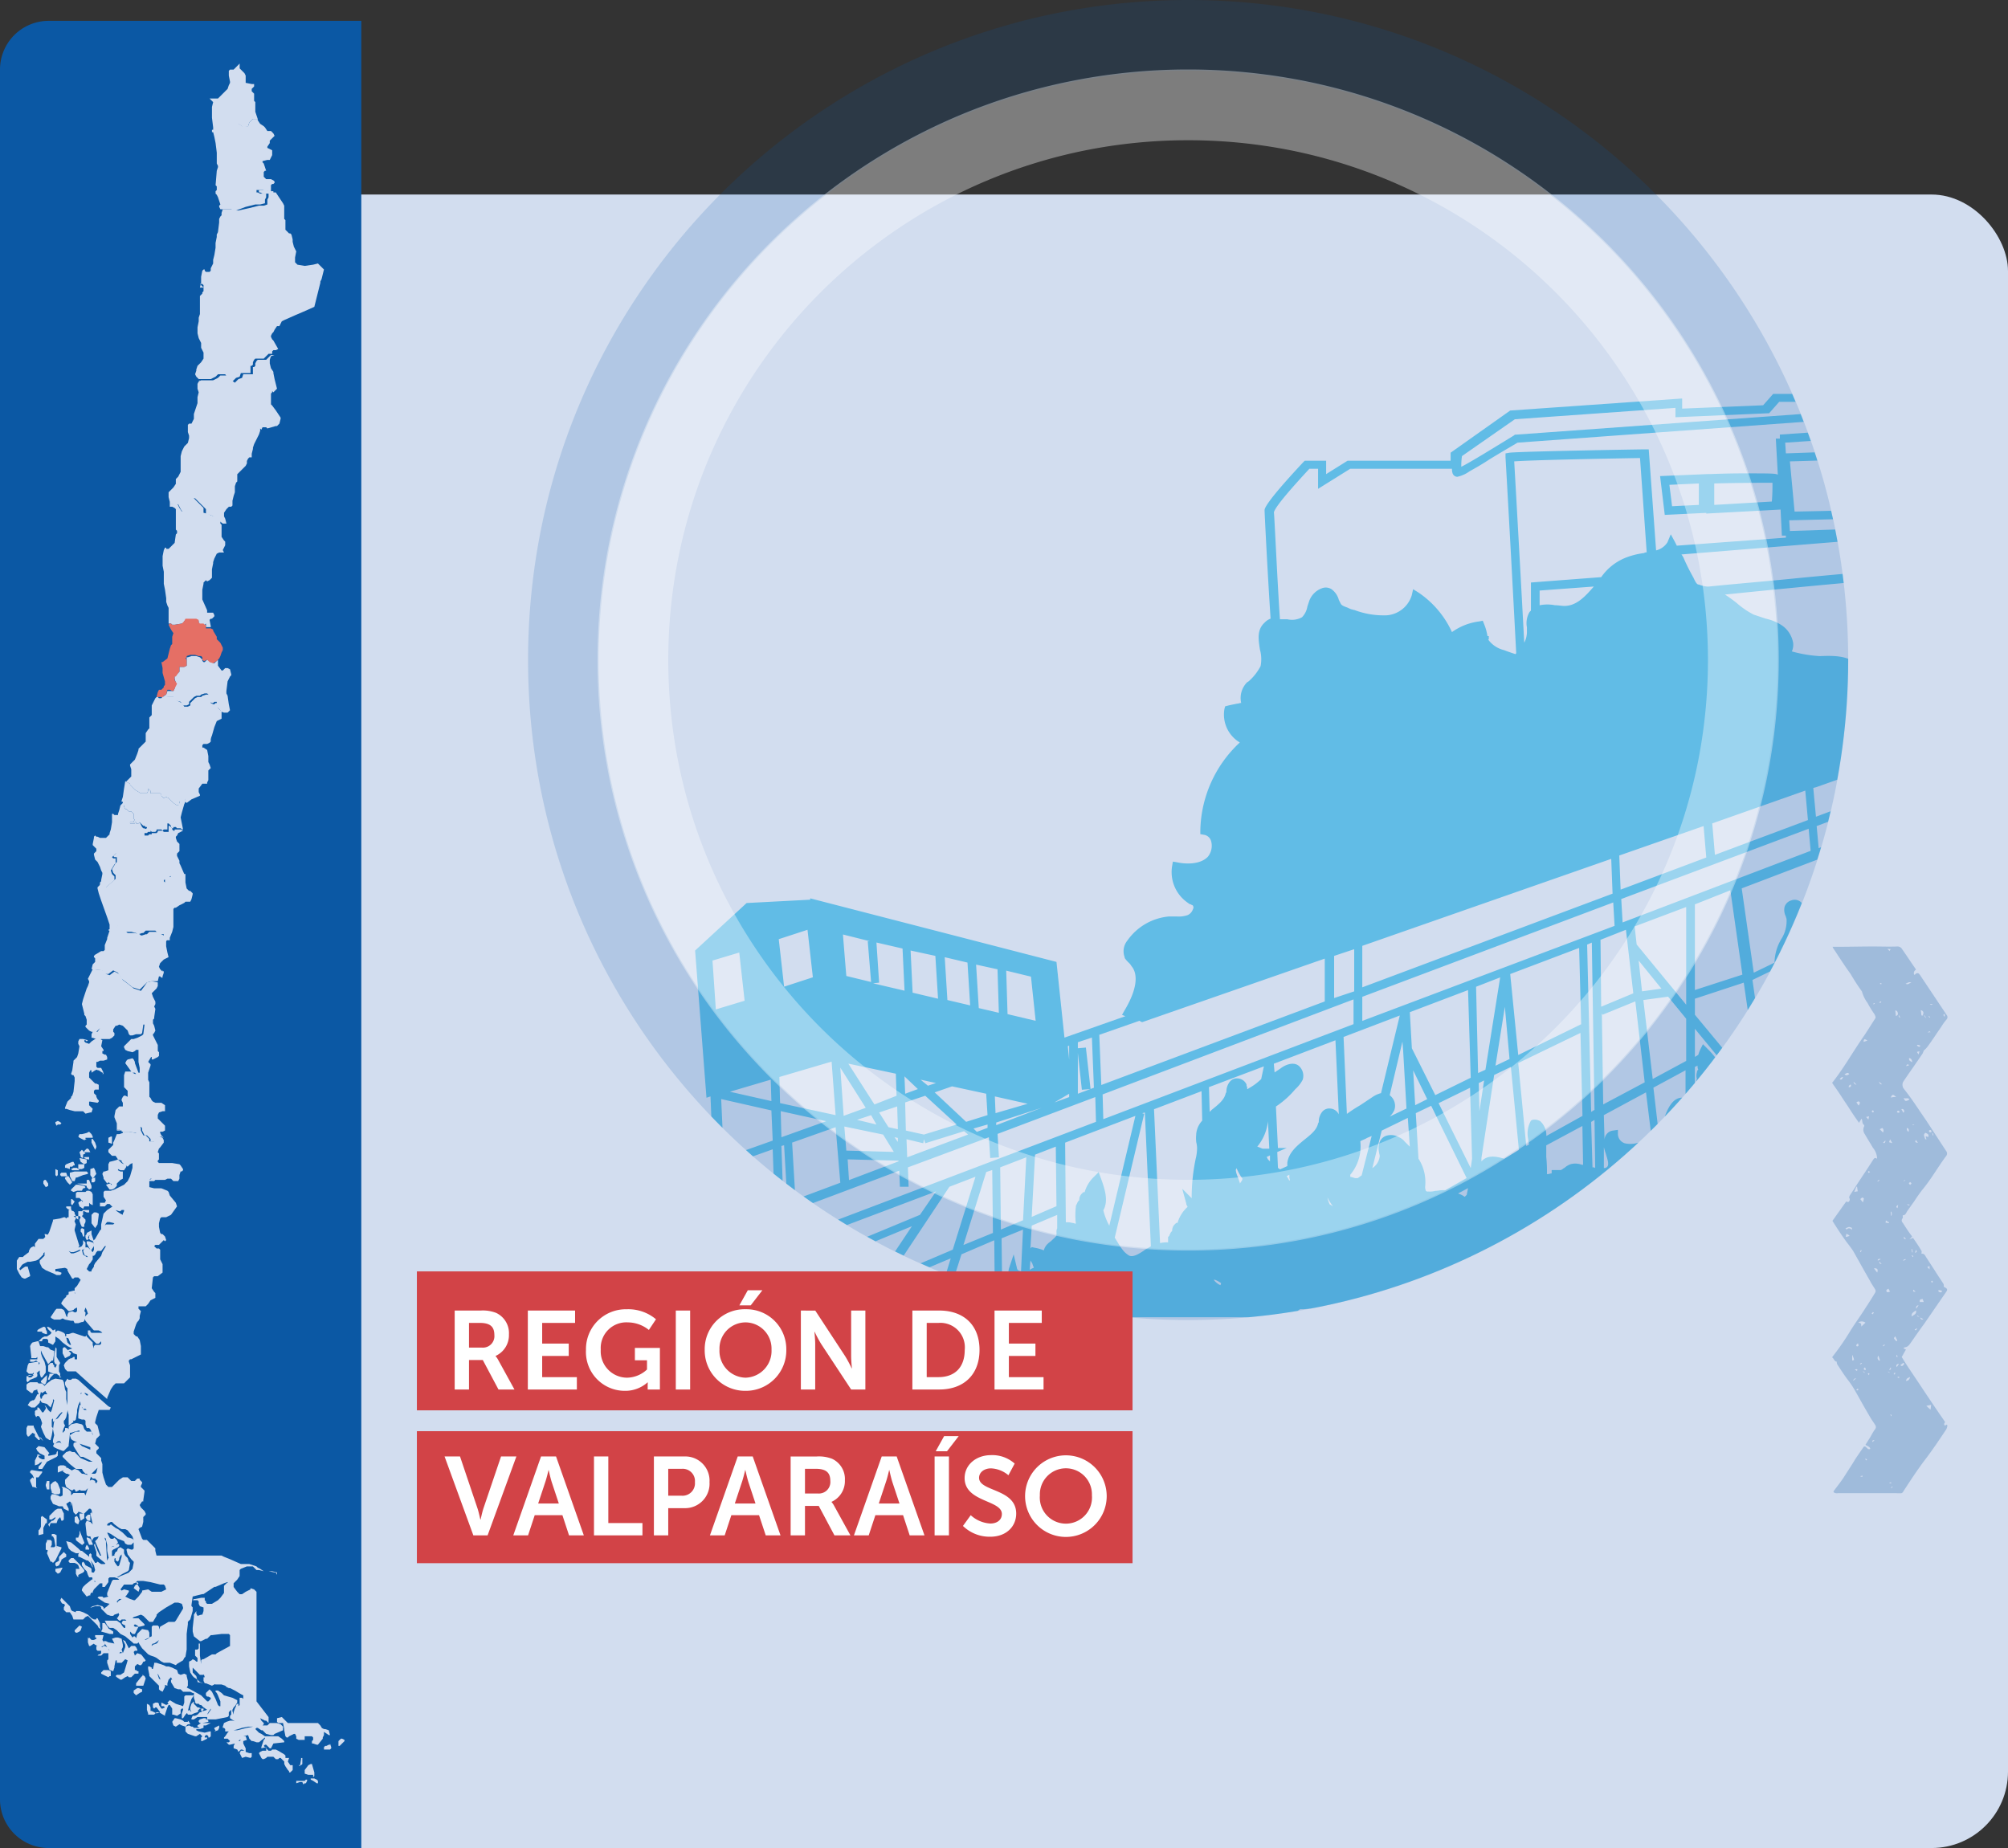
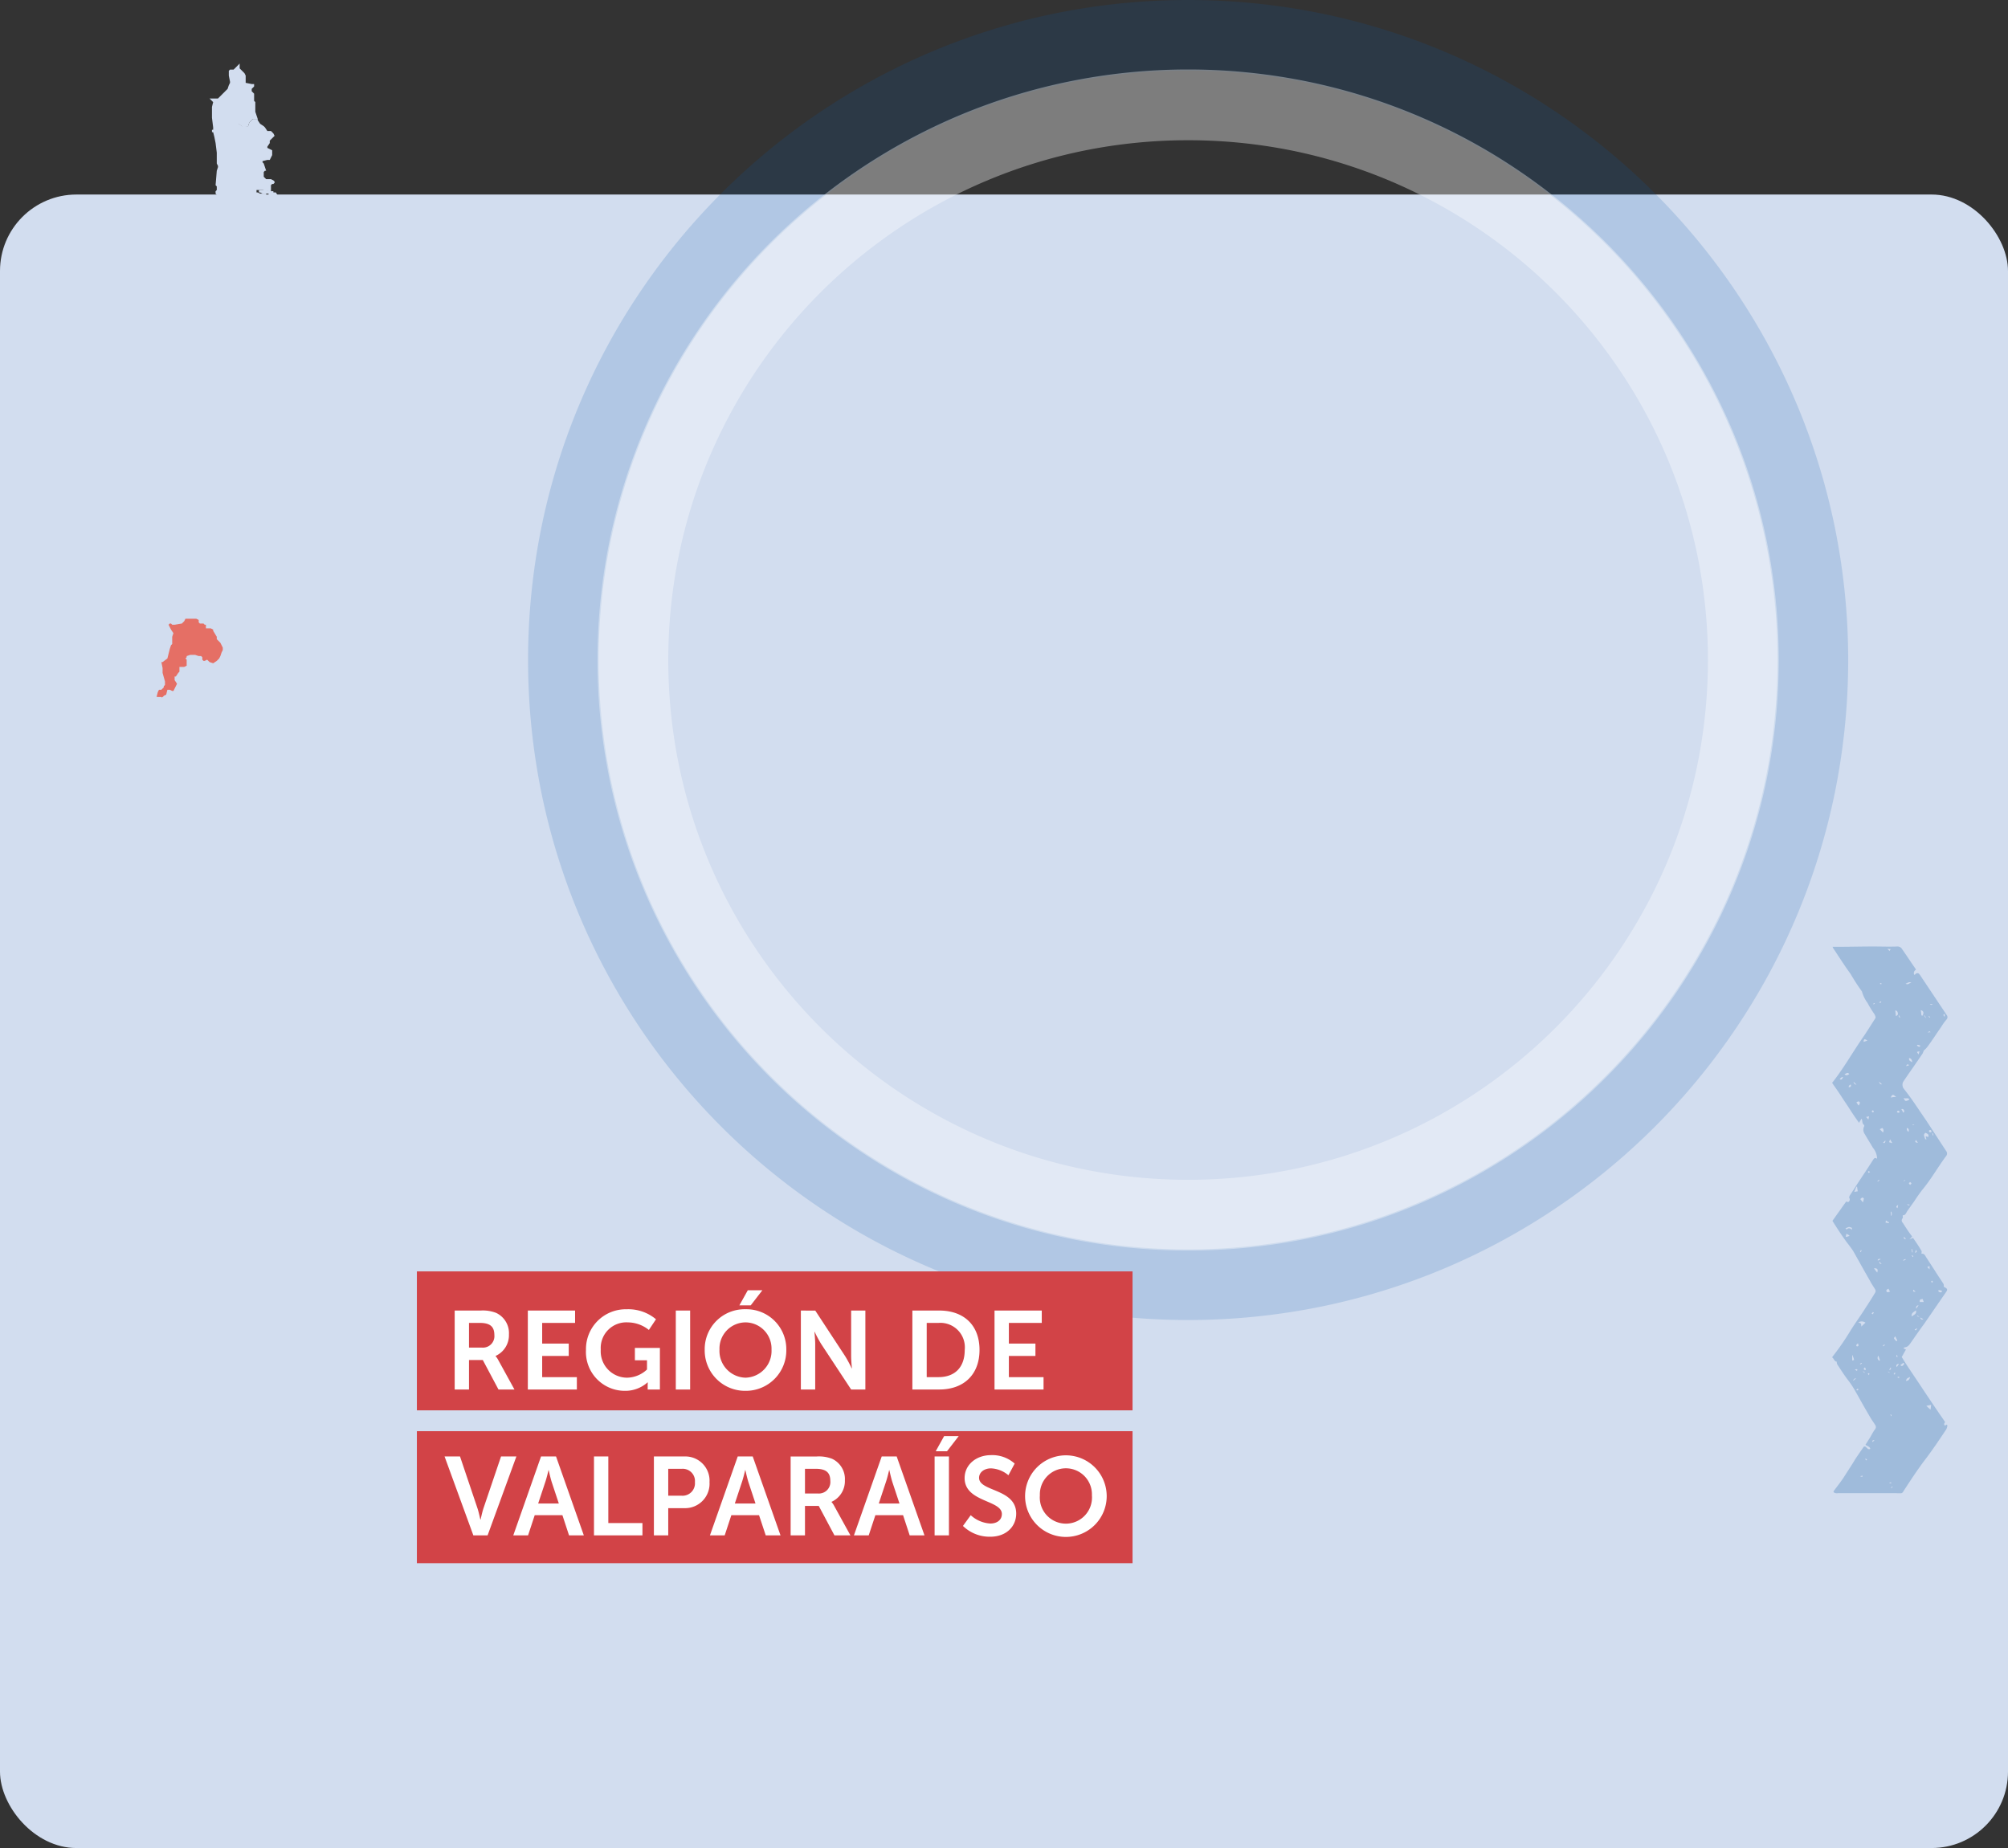
<svg xmlns="http://www.w3.org/2000/svg" width="289" height="266" viewBox="0 0 289 266">
  <rect x="0" y="0" width="289" height="266" fill="#333333" stroke="none" />
  <defs>
    <clipPath id="clip-path">
      <circle id="Elipse_23" data-name="Elipse 23" cx="95" cy="95" r="95" transform="translate(0.145 -0.162)" fill="none" stroke="#d24347" stroke-width="1" />
    </clipPath>
  </defs>
  <g id="Grupo_7551" data-name="Grupo 7551" transform="translate(-668 -4417)">
    <rect id="Rectángulo_5325" data-name="Rectángulo 5325" width="289" height="238" rx="11" transform="translate(668 4445)" fill="#d2ddef" />
    <g id="Grupo_7536" data-name="Grupo 7536" transform="translate(-544 -949)">
      <g id="Enmascarar_grupo_33" data-name="Enmascarar grupo 33" transform="translate(1287.855 5366.162)" clip-path="url(#clip-path)">
-         <path id="Trazado_27050" data-name="Trazado 27050" d="M346.18,88.254v-.193a1.651,1.651,0,0,0-1.059-1.541,1.469,1.469,0,0,0-1.541.289l-1.734-10.787h0l-2.6-8.861.963-.674V63.02l-16.855,2.215v1.156l-5.875-3.275-8.668-6.164-5.394,2.215-.867-5.586,2.5-4.719-1.637-3.178-8.572-3.756L293.5,31.621l3.853-5.49L276.063,16.6l-.1-.1-47.676,2.889-2.119-2.5-3.371,34.1v.1l.963,9.535H211.05l-1.445,1.637-11.654.482V61.286L173.2,63.02l-8.572,6.068v1.156H149.794l-3.082,1.926V70.243H143.63l-.193.193c-5.586,5.972-5.586,6.742-5.586,6.935,0,.482.482,9.92.867,15.6a2.274,2.274,0,0,0-.867.578c-1.156,1.059-.867,2.5-.674,3.853a5.181,5.181,0,0,1,.1,2.408,7.525,7.525,0,0,1-1.541,2.023,1.33,1.33,0,0,1-.385.289h0a3.209,3.209,0,0,0-.867,2.986c-.193,0-.385.1-.578.1-.482.1-.963.193-1.348.289l-.385.1-.1.385a4.67,4.67,0,0,0,2.215,4.816,17.741,17.741,0,0,0-5.683,12.617v.578l.578.1a1.27,1.27,0,0,1,.963.867,2.49,2.49,0,0,1-.482,2.312c-1.252,1.252-3.564.963-4.43.771l-.578-.1-.1.578a5.343,5.343,0,0,0,2.312,5.394.73.73,0,0,0,.385.193c.1.1.289.1.289.193h0a.43.43,0,0,1,0,.482,1.394,1.394,0,0,1-.771.867,3.992,3.992,0,0,1-1.541.193h-1.156a8.205,8.205,0,0,0-5.971,3.467,2.438,2.438,0,0,0-.385,2.408v.1h0a4.189,4.189,0,0,0,.578.674,1.691,1.691,0,0,1,.385.482h0c.771.867,1.156,2.793-.963,6.357l-.385.674.482.193-8.765,3.082L107.9,142.383l-35.444-9.15v.193l-9.15.482-7.416,6.838,1.637,21.189.578-.193h0l.385,9.246L3.3,190.444l.385,1.156,50.854-17.915.289,8.668-2.119.771.385,1.156,1.734-.674.193,3.756L41.729,192.37l.482,1.156,12.906-4.912.193,4.238h.578l.193.482,12.81-5.3v4.816h1.252v-5.394l16.951-7.031-5.2,7.8-9.631,4.045.482,1.156,7.994-3.371L79.2,192.37l1.059.674,2.6-3.853,9.824-4.142-2.312,7.513,1.156.385,2.7-8.476,4.719-2.023.1,10.306h.289l-.193.771h41.512v.963l1.059-1.059a6.107,6.107,0,0,1,1.252-1.059,7.29,7.29,0,0,0,1.445-.1,4.321,4.321,0,0,1,1.252,1.059l.482.482h16.759l.289-.289c.1-.1.1-.193.193-.193h0a2.39,2.39,0,0,1,.867-.1,3.506,3.506,0,0,0,3.467-1.83,5.375,5.375,0,0,0,.771.482v.963h1.252v-.289a6.628,6.628,0,0,0,.771.289,1.331,1.331,0,0,0,.482.867v.385h7.224l.193-.193a.422.422,0,0,1,.289-.1h.1a12.358,12.358,0,0,1,2.6.1l1.541.193-.963-1.156c-.1-.1-.1-.193,0-.482a1.584,1.584,0,0,0,.1-.963.336.336,0,0,0-.1-.193l2.215.578a.094.094,0,0,1-.1.1l-.385.482.578.385a2.87,2.87,0,0,0,2.793.289,7.967,7.967,0,0,0,1.541.867H191.4a1.237,1.237,0,0,0,.963.385H340.3c1.348,0,2.7.1,4.141,0h.193a1.62,1.62,0,0,0,1.637-1.637V88.736A.721.721,0,0,1,346.18,88.254Zm-5.586-11.943.482,2.889L286.946,99.716l-.867-7.32,53.743-18.878ZM189.38,136.7l-.193-3.371,26.968-10.113.289,3.178Zm15.507-4.623,1.734,12.136-6.838,2.215V134.1Zm-17.144-4.527.193,5.008-36.022,13.484v-5.971Zm-10.306-36.5V88.929l7.8-.578c-1.252,1.445-2.5,2.793-4.238,2.793-.385,0-.867-.1-1.348-.1A5.709,5.709,0,0,0,177.437,91.047ZM186.3,87l-10.113.771v4.045l-.193.193a3.14,3.14,0,0,0-.385,2.215V94.8a3.4,3.4,0,0,1-.385,1.637c-.385-7.32-1.252-22.827-1.445-26.1,2.6-.193,12.425-.385,18.107-.482l.963,13.58a.579.579,0,0,0-.385.1,10.945,10.945,0,0,0-2.408.578A7.813,7.813,0,0,0,186.3,87Zm14.736,35.829.385,4.527-12.328,4.623-.193-4.912ZM212.88,69.184h0l-.1-1.541,17.24-1.156.193,1.734-.578.193C228.772,68.606,218.852,68.991,212.88,69.184Zm16.373,7.8c-1.734.289-9.728.482-15.121.578l-.674-7.224c3.853-.1,12.81-.385,15.6-.674A69.725,69.725,0,0,1,229.254,76.986Zm-15.6,1.83s4.142-.1,8.09-.193c2.408-.1,4.238-.193,5.586-.193.771-.1,1.445-.1,1.926-.193.578-.1,1.252-.193,1.252-.771.1-.578,0-2.889,0-5.2l.674,7.513-17.722.578-.1-1.541Zm17.626,2.215h0l.385.1c.578.482,2.6,2.889,3.853,4.334-2.215.1-7.416.385-20.515,1.637-4.719.482-9.439.867-13.2,1.252h-.289a4.065,4.065,0,0,1-1.156-.289h-.1c-.289-.1-.482-.578-.674-.963,0-.1-.1-.1-.1-.193h0c-.482-.867-.867-1.637-1.252-2.5a2.414,2.414,0,0,0-.385-.674Zm15.7-54.8h.385l-.1-1.059,7.9-.385.1,1.156,1.059-.1c0,.289.1.578.1.867,0,.385.1.674.1.963v.385h0a.53.53,0,0,0,.289.482v1.734l-1.06-.289-7.609,2.7-1.445.1-.193-3.853.771-.1Zm1.252,7.8h0l7.512-2.7,5.683,1.348,2.793.771v-.193h.482l17.048-.482-.963,1.156c-3.371.1-14.64.482-15.892.482L256.9,32.2l-10.98,3.082-14.736.867v-.963l7.994-.482,2.215-.1h0Zm19.744-5.683.193,3.467-3.275.193-.289-3.467C265.468,28.443,267.009,28.347,267.972,28.347Zm-1.734-3.082,2.312-.193.1,1.445c-.578,0-1.348.1-2.312.193ZM263.253,26.9c-.867.1-1.637.1-2.312.193l-.1-1.348,4.238-.385.1,1.445C264.5,26.806,263.927,26.9,263.253,26.9Zm-.674,1.637.289,3.178-1.156-.289-1.252-.385-2.5-.674V28.732Zm-3.564-1.348c-.578,0-.963.1-1.348.1,0-.385-.1-.867-.1-1.348l1.926-.193.1,1.348A1.221,1.221,0,0,1,259.015,27.191ZM269.8,24.976h.385l-.1-.963,3.564-.193.867,7.9-5.2.1-.193-4.142h.963Zm5.2-.771,2.215.963,1.252,6.453-2.6.1Zm3.564,1.541.77.385.963,5.49h-.674ZM290.51,39.712l-.385-.193-1.445-9.246.289.1Zm-.193-8.765,1.926.867,1.252,9.343-1.637-.771Zm-1.637,7.9-.867-.385L286.85,32.3l.771.289Zm-7.609-10.209-.385-1.926,6.549,2.889.193,1.541Zm2.793,2.889-.1-.482,1.926.771.867,6.068-2.023-.963-.674-4.816.385-.482Zm8.861,26.583V58.4l-7.031-2.5h0Zm-1.445-14.64v-.1h0v.1Zm7.9,19.552h0l1.637,1.252Zm3.564,4.238-2.5,2.023-.674-4.334Zm-2.408,10.98-3.275-1.252c-.771-3.756-2.119-13.388-2.119-13.484l-.1-.385-3.564-1.348c.193.1.385.1.578.193,2.7.867,5.394,1.637,6.26,1.926Zm-12.521-7.8.578-.1-1.348-7.127,5.683,2.119,1.926,10.884-7.9-3.082-.193-2.023,1.252-.1ZM241.486,59.842l7.32-.289.963,6.549-7.32.385Zm.385,7.224ZM234.455,42.6l.674,5.779-1.252.1L233.2,42.7Zm-1.348-1.156-.482-4.238,1.252-.1.482,4.238Zm4.719,1.348.771,5.49-2.215.1-.674-5.779,1.926-.1v.289Zm12.232,16.662,4.912-.193.963,6.549-5.683.289.674-.1Zm-10.5-5.008.193,1.734-2.312.1-.193-1.734Zm-2.5-1.059-.482-3.756,2.215-.1.482,3.756Zm2.889,4.045.578,3.949-2.408.1-.482-3.949Zm27.064-16.181.963,5.586-5.3.289-.963-5.683,5.008-.193h.289Zm10.4,5.1-.867-5.586,1.83-.1.963,5.586Zm.1,7.8-6.935.385-.289-1.637,6.935-.385Zm-.482-2.793-6.935.385-.674-3.66,7.031-.385Zm-7.8-4.527-.963-5.683,7.031-.289.867,5.586Zm.1,7.8-5.3.289-.289-1.637,5.3-.289Zm.674-14.832a13.566,13.566,0,0,1-1.926.1,3.309,3.309,0,0,1,3.275-2.793,3.245,3.245,0,0,1,3.275,2.408Q272.162,39.664,269.995,39.808Zm-1.83,8.283.674,3.66-5.3.289-.674-3.66Zm-5.394,6.838-7.224.385-.289-1.637,7.127-.385Zm-.482-2.889-7.127.385-.578-3.66,7.031-.385Zm-7.9-4.527-.867-5.683c.771-.1,1.445-.1,2.215-.193l4.719-.193.963,5.683Zm5.3-7.224c-1.348.1-2.6.1-3.949.193l-2.7.1v-.385a3.413,3.413,0,0,1,3.371-3.371,3.354,3.354,0,0,1,3.275,3.467Zm-6.549,7.32-4.816.193-.867-5.779,4.527-.193v.1h.193Zm-4.912,8.09L241,56.085l-.193-1.734,7.224-.385Zm-.385-2.889-7.224.385-.482-3.756,7.224-.385Zm-7.224,9.824.674,4.527h-.1l.1.771h-2.408l-.674-5.2Zm.578-5.3,7.224-.385.193,1.348-7.224.289Zm7.32-8.283,4.816-.193.578,3.66-4.816.289Zm5.586,4.719.289,1.637-4.912.289-.289-1.637Zm.482,2.889.193,1.445-4.912.193-.193-1.348Zm1.252-.1,7.224-.385.289,1.445-7.224.289Zm7.609,2.312,1.156,6.453-7.416.385-.963-6.549Zm1.059-1.252-.289-1.541,5.3-.289.289,1.541Zm5.49.963,1.156,6.453-5.3.289L264.7,58.878Zm1.059-1.252-.289-1.541,6.935-.385.289,1.637Zm7.127.867,1.059,6.453-6.838.289-1.156-6.453Zm.289-5.683,2.023-.1.289,1.637-2.119.1Zm-.193-1.252-.578-3.66,1.926-.1.674,3.66ZM275.87,39.615a4.567,4.567,0,0,0-4.527-3.756A4.52,4.52,0,0,0,266.816,40l-5.875.289h0a4.623,4.623,0,1,0-9.246,0v.482l-4.43.193-.674-4.527L256.8,33.644l7.8,2.119h.193c.1,0,11.943-.482,15.7-.482l.771,4.142Zm-28.8,8.283-7.224.385-.771-5.49h.193c2.215-.1,4.623-.193,7.031-.482Zm-7.994-6.646a3.409,3.409,0,0,1,3.275-2.6,3.238,3.238,0,0,1,3.178,2.312Zm3.178-3.853a4.7,4.7,0,0,0-3.66,1.83l-.289-2.312,7.224-.385.385,2.5A5.182,5.182,0,0,0,242.256,37.4Zm-6.646,3.949-.482-4.238,2.023-.1.578,4.334Zm-.193,8.379.482,3.756-1.252.1-.482-3.756ZM236,54.641l.193,1.734-1.252.1-.193-1.734Zm.385,2.986.482,3.949-1.348.1-.482-3.949Zm.578,5.1.674,5.1h-1.348l-.578-5.1Zm4.43,6.357.193,2.023-4.912.289-.289-2.312Zm38.237-2.6.193,1.734L242.834,70.34l-.193-1.926Zm-.674-11.172,2.119-.1,1.734,9.728h-2.312Zm4.623-4.334-2.023.1-.674-3.66,2.023-.1Zm-.289-8.09,3.371,1.348-3.371-1.156Zm.771,10.884-2.023.1-.289-1.637,2.023-.1Zm0-6.646L288.1,48.38l1.156,7.32L285.5,54.448Zm1.83,19.07a10.725,10.725,0,0,1,.193,1.637c-.674,0-1.926,0-4.238.1l-.193-1.637h4.238Zm-1.83-1.252-1.734-9.824,2.023-.1.771,4.238h-.1a.354.354,0,0,0,.1.289l.482,2.215.578,3.178Zm1.926-7.609h0l.385.1A.579.579,0,0,0,285.983,57.337Zm10.787,4.816c-4.142-1.252-9.15-2.793-10.5-3.275v-.289C288.006,59.167,292.821,60.8,296.77,62.153Zm-9.92-.385-.1-.289v-.1l7.031,2.7v.193Zm.193,12.714L302.26,80.26h0l-15.218-5.3Zm7.9-15.41L292.725,43.95l1.83.867,2.408,14.929ZM293.5,57.53l-.289.1.193-.578-.385-.1-1.541-11.365h.193Zm-2.889-1.445-1.348-8.379-.578.1.193-.578-5.008-1.541-.193-1.252,5.683,1.926,1.541,9.728Zm-.867-10.113.1-.385.385.1v.193ZM283,41.445l-.1-.482,7.513,2.889.1.578Zm-.385-1.83-.1-.385,3.853,1.83Zm0,6.549-2.023.1-.963-5.586,1.926-.1ZM281.745,34.7l1.156-1.445.385,2.793-1.348-.674Zm-.193-3.178-.289-1.445,1.156.385.1,1.059Zm-46.327-4.334,1.541-.1v1.348l-1.348.1A4.463,4.463,0,0,1,235.225,27.191Zm9.92,2.312.193,3.467-3.275.193-.289-3.467C242.738,29.6,244.279,29.5,245.146,29.5ZM243.7,27.961V26.517l2.023-.193.1,1.445Zm-1.252.1-4.527.289V27l4.527-.385ZM239.656,29.7l.289,3.66-.963.1-2.7.1c0-.578-.1-1.734-.289-3.66Zm-6.26-3.66.1,1.252h.482a5.9,5.9,0,0,1,.1,1.734.527.527,0,0,1,.482-.385v1.252h.289c.193,1.541.289,3.082.385,3.853l-5.3.385v2.312L228.58,26.324l8.765-.482ZM231.373,37.3l4.142,34.866.578-.1v.578l50.758-3.082v-.578h0l.193.771-52.2,3.371L230.024,37.3Zm8.572,77.052.1,3.178-.867.289-.193-3.082Zm-1.156-.963-.289-3.756,1.252-.385.1,3.756Zm-.385-5.49L236.959,86.81l.578-.289-.1-.482a1.191,1.191,0,0,1-.193-.289h0c-.1-.1-.193-.289-.385-.482l-.385-5.49,16.855-1.156,2.408,23.308ZM236.381,78.43l-.289-4.045,49.313-3.178.385,3.756Zm-34.1,44.016,13.388-4.719.385,4.238-13.388,5.008Zm11.461-24.753a2.443,2.443,0,0,0,.193-1.156,3.831,3.831,0,0,0-1.637-2.6,6.938,6.938,0,0,0-2.312-.963l-1.734-.578a11.853,11.853,0,0,1-2.408-1.637,19.533,19.533,0,0,0-1.734-1.252c13.2-1.348,27.739-2.7,31.495-2.7l1.445,21a10.944,10.944,0,0,1-5.971-3.371c-.385-.385-1.637-1.734-2.986-1.83a1.831,1.831,0,0,0-1.252.482,2.625,2.625,0,0,0-.578,1.156,1.568,1.568,0,0,1-.289.578,2.184,2.184,0,0,1-1.348-1.541c-.1-.289-.1-.482-.193-.771a5.476,5.476,0,0,0-.771-2.312c-1.252-1.926-3.66-1.926-5.875-1.83A18.689,18.689,0,0,1,213.747,97.693Zm3.467,19.552,20.13-7.127.289,3.756-20.419,7.609-.385-4.142.385-.1Zm20.515-2.119.193,3.178L217.6,126.01l-.289-3.178Zm10.113.674.193,5.008-20.8,10.5-.289-7.609Zm-6.646,1.252L241,108.866l2.986-1.059-1.83.1,13.58-4.816.867,8.187ZM254.488,78.43l16.181-1.156,1.637,18.685L256.8,101.353ZM272.4,97.212l.674,7.705L257.763,110.7l-.867-8.09Zm-.482-20.033L283,76.408l1.734,15.218-11.269,3.949Zm13,15.7.771,7.031,1.156-.1-12.521,4.719-.674-7.705ZM309,63.887l18.4,11.365.674-1.059L309.58,62.731l-.193-3.949,7.416,5.3,7.8,4.43V66.295l14.351-1.926v1.445l-1.156.867,1.637,5.683L285.983,91.144l-1.734-14.832,2.119-.193,16.47,5.683.193-.578.578-.1-.289-1.445-.578.1.193-.578-1.348-.482-1.252-8.187,3.467-2.793h1.541l.482.385.385-2.023Zm-.867-5.394.193,4.334-2.6,2.215L300.141,61l-.385.482.193-.578-1.637-.578L296.192,47.61l5.008,2.6v3.178h0l1.156,7.513Zm-4.623-9.342-.963,1.83V49.729h-.578l.289-.578L296.1,45.972l-.1-.578ZM293.688,42.7h0l8.861,3.949.482.867-20.708-9.824-.1-.771ZM144.3,71.4h1.252v2.889L150.18,71.4h14.64c0,.674.193.867.289.963a.736.736,0,0,0,.482.193,4.649,4.649,0,0,0,1.734-.771c.674-.385,1.734-.963,2.889-1.734,1.734-1.059,3.564-2.119,4.045-2.408L231.276,63.5V60.323h-1.252v2.119l-55.959,4.045h-.193l-.1.1c-2.986,1.83-6.26,3.853-7.609,4.527a9.375,9.375,0,0,1,.1-1.541l7.609-5.3,23.115-1.637v1.348l13.484-.578,1.445-1.637H225.4l-1.059-10.691,3.082-31.11.674.771,48.061-2.986L295.9,26.613l-2.793,4.045L275,22.568l-.289.578v-.578l-46.424,2.408v.578l-.578.1L234.262,73.9l.578-.1v.578h.385l.674,9.054a2.554,2.554,0,0,1-.482-.578,15.463,15.463,0,0,0-2.6-2.793l-1.252-14.351h-.1v-.578l-19.456,1.348v.578h-.578l.289,5.2c-.289-.193-1.059-.193-5.1-.193-2.312,0-4.623.1-4.623.1h-.385l-6.838.289.674,5.586,5.971-.289v.1l10.691-.578v-.1l.193,3.853h.578v.289l-15.7,1.156-.289-.578-.578-1.059-.482,1.156A2.685,2.685,0,0,1,194.2,83.15l-1.059-14.543h-.578c-.771,0-17.722.289-19.456.482l-.578.1v.578c.482,8.283,1.252,22.634,1.541,28.22a.094.094,0,0,0-.1.1c-.578-.193-1.156-.385-1.637-.578a3.973,3.973,0,0,1-2.312-1.541h.1v-.482h-.193a7.471,7.471,0,0,0-.482-1.734l-.193-.482-.482.1a8.515,8.515,0,0,0-3.949,1.541A13.769,13.769,0,0,0,160,89.217l-.771-.482-.193.867a4.087,4.087,0,0,1-3.564,2.889,11.839,11.839,0,0,1-4.719-.771c-.193,0-.289-.1-.482-.1-.1-.1-.289-.1-.385-.193-.482-.193-.867-.289-1.059-.578l-.289-.578a2.811,2.811,0,0,0-1.059-1.541,1.544,1.544,0,0,0-1.445-.1,3.051,3.051,0,0,0-1.734,1.734l-.289.867a2.9,2.9,0,0,1-.771,1.541,2.947,2.947,0,0,1-2.119.289h-1.059c-.385-5.683-.77-14.447-.867-15.41C139.489,76.7,141.993,73.9,144.3,71.4Zm66.553,4.719-8.283.482V73.518c3.467-.1,7.224-.1,8.379-.1C210.954,73.9,210.954,75.059,210.858,76.119Zm-10.5-2.6V76.6l-3.853.193-.385-3.082Zm-52.491,74.066v-6.068l2.889-.963v6.068Zm2.793.193v3.564L114.64,165.017l-.1-3.564Zm-30.821,3.082c.1,0,.1.1.193.1l.193.1,26.294-9.15v6.164L114.351,160.1l-.289-7.224ZM113,153.267l.289,7.224-2.312.867v-5.875l.578,5.3,1.252-.1-.674-5.972-1.156.1v-.867h0Zm-3.275,1.156v2.023l-.193-1.926Zm0,6.935v.482l-2.119.771Zm-3.949,2.023-6.549,2.5V165.5Zm-6.646.771-.1-2.408,4.719,1.059Zm5.1-19.648.674,6.357-4.045-.963-.193-6.26Zm-4.816-1.059.193,6.26-2.889-.674-.385-6.26Zm-10.4,18.2,4.527,4.142-4.719,1.445-2.6-.578-.1-4.045Zm-2.889-.289-.1-2.5,1.926,1.83Zm2.215-2.023,2.215.482-1.156.385Zm.385,9.15.1-.578.193.578,5.586-1.734.578.482-8.765,3.275-.1-2.6ZM94.9,165.4l-4.527-4.238,2.5-.867,4.912,1.059.193,3.082Zm3.082.385v.482l-1.541.578-.482-.482Zm-2.889-23.308.385,6.164-3.275-.771-.385-6.164Zm-4.623-.963.385,6.164-3.66-.867-.289-6.068Zm-4.43,17.337ZM81.989,139.59l3.756.867.289,6.068-4.527-1.059.867-.1Zm1.734,26.583-1.348-2.119,2.6-.867.1,3.275Zm1.348,1.541v.578l-.482-.674ZM81.7,162.9l-3.756-5.875,6.838,1.445.1,3.178Zm.289,2.889-2.793-.674,2.023-.674Zm.963,1.445,1.541,2.5-6.838-.193-.289-3.467Zm2.215,3.756v.1l-7.127,2.7-.193-2.986ZM81.026,139.4h-.289l.482,5.875-3.564-.867s-.482-5.779-.482-5.972Zm-.578,23.982-3.178,1.156-.482-6.935Zm-3.66,10.787-6.453,2.408-.482-8.187,6.26-2.215Zm-8.476-6.549-.1-3.756,6.549,1.445Zm.867,9.439-.578.193-.289-8.379.385-.1Zm2.889-39.3.771,6.838L68.7,145.947l-.771-6.838Zm3.467,18.974.578,7.705-7.994-1.734-.1-3.756Zm-8.187,21-6.935,2.6-.385-8.476,7.031-2.5ZM67.06,168.1l-7.031,2.5-.385-8.476,7.224,1.637Zm-.289-8.765.1,3.082L60.9,161.068ZM58.392,142.19l3.853-1.156.771,6.935-4.142,1.252Zm-2.6,31.11,2.986-1.059.289,8.379h.578l-3.66,1.348Zm13.1,13.484-12.328,5.1-.1-3.564,12.521-4.719v3.178Zm1.252-.482v-3.178l20.419-7.705-2.312,3.371Zm22.827-2.5-9.054,3.853,8.572-12.906h0l3.756-1.445Zm1.541-.674,3.275-10.5.867-.289.1,9.054Zm-25.138-.963h-.385v.193l-12.521,4.719-.193-3.756,28.991-10.884.1,2.312h1.252l-.1-2.793,11.654-4.334.193,2.986,1.252-.1-.193-3.371,14.062-5.3.1,3.564Zm38.526-4.623-3.564,1.541.482-8.957,2.986-1.156Zm-5.1,9.343c-.289,0-.578-.193-.578-.385l-.482-2.023-.674,2.023a2.526,2.526,0,0,0,.963,2.7,2.1,2.1,0,0,1,.482.385c.1,0,.1.1.193.1l-.1,2.023c-.289,0-.578-.1-.867-.1a2.927,2.927,0,0,0-1.156-1.252l-.482-.193-.1-7.994,3.082-1.252Zm.289-7.32L99.9,180.909l-.1-8.957,3.756-1.445Zm.771,11.847c0,.1,0,.1-.1.193v-.674A.722.722,0,0,1,103.852,191.407Zm.771-5.008h0c-.193.1-.289.1-.385.193-.1,0-.1.1-.193.1l.1-1.348c.1.193.193.289.289.482,0,.1.193.482.193.578Zm3.275-5.1v.385c0,.193-.385.482-.674.771-.193.193-.385.289-.578.482a2,2,0,0,0-.578.963,5.521,5.521,0,0,0-1.348-.385l-.385-.1-.193.193.193-3.275,3.66-1.541v1.926A1.222,1.222,0,0,0,107.9,181.294Zm6.742-3.178c.771-1.348.193-3.082-.289-4.43l-.385-1.059-.674.674a4.934,4.934,0,0,0-1.348,2.215h-.193l-.193.193a1.236,1.236,0,0,0-.385.963l-.1.1c-.193.193-.193.385-.289.482,0,.1,0,.1-.1.193v.193a10.061,10.061,0,0,0,0,2.408c-.193,0-.289-.1-.482-.1a2.969,2.969,0,0,0-.963-.1l-.1-11.461,10.113-3.853-3.756,15.8A8.834,8.834,0,0,1,114.64,178.116Zm5.875,5.779c-.867.578-1.541.963-2.119.771a3.2,3.2,0,0,1-1.059-.963c-.385-.482-.674-1.059-1.059-1.637l4.238-17.818-.289-.1.385-.1.867,19.263C121.189,183.509,120.8,183.7,120.515,183.895Zm7.609-4.142a.354.354,0,0,0-.1-.289.354.354,0,0,1,.1.289Zm-.1-11.365a3.276,3.276,0,0,1,.1.963,6.505,6.505,0,0,1-.193,1.348,27.066,27.066,0,0,0-.578,5.683L126,175.034l.578,2.119c0,.193.1.289.193.482l-.1.1a4.934,4.934,0,0,0-1.348,2.215h-.193l-.193.193a1.237,1.237,0,0,0-.385.963l-.1.1c-.193.193-.193.385-.289.482,0,.1,0,.1-.1.193l-.1.1v.771a4.688,4.688,0,0,0-1.156.1l-.867-19.263,6.838-2.6.1,4.238a3.249,3.249,0,0,0-.867,1.926v.1A4.64,4.64,0,0,0,128.027,168.388Zm3.467,20.515h0a2.446,2.446,0,0,1-.963-.771h.193a3.9,3.9,0,0,1,.867.482Zm3.082-15.025c-.1.1-.193.289-.289.385,0-.193-.1-.289-.1-.385a6.627,6.627,0,0,0-.289-.77,2.978,2.978,0,0,1-.193-.771c0-.1.1-.193.1-.289a7.967,7.967,0,0,0,.867,1.541Zm.963-13.291a.336.336,0,0,1-.193.1v-.193c0-.1-.1-.289-.1-.385v-.1a1.484,1.484,0,0,0-1.252-.867,1.3,1.3,0,0,0-1.156.482,2.268,2.268,0,0,0-.482,1.252c0,.193,0,.289-.1.385h0c-.193.963-1.059,1.637-2.023,2.408l-.289.289-.1-3.564,7.9-2.986-.385,1.83a8.154,8.154,0,0,1-1.83,1.348Zm1.252,8.379h0a6.841,6.841,0,0,0,1.541-3.66l.193,3.949h-.963C137.273,169.158,137.081,169.062,136.792,168.966Zm1.541,1.83-.193-.385h.1l.385-.193v.867Zm3.082,3.082a5.527,5.527,0,0,0-.385-.674l.385-.193v.482C141.511,173.685,141.511,173.782,141.415,173.878Zm5.779,3.371c0-.1-.1-.193-.1-.289a2.45,2.45,0,0,1-.193-.674h0a8.794,8.794,0,0,0,.771,1.252Zm1.348-12.906a1.484,1.484,0,0,0-1.252-.867,1.3,1.3,0,0,0-1.156.482,2.268,2.268,0,0,0-.482,1.252c0,.193,0,.289-.1.385h0c-.193.963-1.059,1.637-2.023,2.408-1.059.867-2.215,1.83-2.408,3.275v.482l-1.059.482c-.1-.1-.193-.193-.289-.193l-.1-2.312,1.348-.578h-1.252l-.289-5.972a13.1,13.1,0,0,0,2.793-2.5,4.685,4.685,0,0,0,1.059-1.348h0a1.9,1.9,0,0,0-.578-2.023c-.867-.674-2.119,0-2.6.385h0l-.867.578-.1-1.156v-.1l8.861-3.371.482,10.691Zm.674-11.172,8.09-3.082-2.7,11.172a3.781,3.781,0,0,0-1.252.578h0l-1.734,1.156a21.791,21.791,0,0,0-1.926,1.252Zm8.572,1.926.482,8.379-2.408,1.156a2.935,2.935,0,0,0,.674-.963h0a1.9,1.9,0,0,0-.578-2.023l-.1-.1,1.83-7.705.1,1.252Zm-5.971,18.011c-.193.1-.385.289-.578.385h-.385a6.135,6.135,0,0,0-.674-.193v-.289a6.386,6.386,0,0,0,1.445-4.816c.289-.193.674-.289.963-.482l.674-.289Zm6.164-4.912a2.019,2.019,0,0,0-.771-.578,2.279,2.279,0,0,0-1.926-.193,1.533,1.533,0,0,0-.867.867,2.478,2.478,0,0,0-.1,1.445c0,.193.1.385.1.578a2.3,2.3,0,0,1-1.059,1.734l1.348-5.394,3.756-1.83.289,4.142Zm.771-18.589h0l8.379-3.178.385,12.617-5.1,2.5-3.371-6.742Zm.482,8.379,2.023,4.141-1.734.867Zm4.623,17.24h-.385c-.385,0-.674.1-1.059.1a2.666,2.666,0,0,1-.867.1h-.193a.354.354,0,0,1-.289-.1,1.428,1.428,0,0,1-.1-.674A6.184,6.184,0,0,0,160,170.7l-.385-6.549,2.215-1.059,5.1,10.4Zm3.082.674-.289.289a3.013,3.013,0,0,0-.963-.482l1.445-.771Zm.578-3.853-4.623-9.342,4.527-2.215.289,10.209Zm.771-26.1,3.467-1.348-2.119,13.291-1.059.482Zm4.142,2.889.674,7.513-2.023.963Zm-3.756,10.98.771-.385-.674,4.43Zm3.66,10.884c-.963-.289-2.215-.578-3.082.193h0l-.193.193V170.6l1.83-11.943L173.3,157.5l1.156,11.943Zm.867-26.583,9.92-3.756.289,10.98-9.054,4.43Zm5.2,23.308a2.762,2.762,0,0,0-.867-2.119,1.576,1.576,0,0,0-1.156-.193l-.193.1-.1.193a3.73,3.73,0,0,0-.289,2.5c0,.289.1.578.1.771l-.385.193-1.156-11.943,8.957-4.334.289,11.943-5.2,2.889Zm5.1,4.142a2.684,2.684,0,0,0-1.541-.1,2.525,2.525,0,0,0-.867.482c-.1.1-.193.1-.289.193s-.193.1-.289.193H179.17v.482c-.193,0-.385.1-.578.1h-.1a21.763,21.763,0,0,0-.1-2.5v-1.637l5.2-2.793.1,5.586Zm.771-31.687.674-.289.385,24.079-.482.289Zm.771,32.073-.193-6.549.482-.289.1,6.935C185.334,171.952,185.238,171.952,185.045,171.952Zm-33.132-21.093v-3.467l36.118-13.58.193,3.371ZM186.2,139.2l3.66-1.445,1.06,9.15-4.623,1.926Zm.193,10.595.1.193,4.719-1.926,1.348,11.654-5.971,3.178Zm5.3-7.609,3.275,4.045-2.793.385Zm-4.623,29.761h0c-.1.1-.193.1-.385.1v-2.986c.1.385.193.674.289.963C187.164,170.7,187.55,171.663,187.068,171.952Zm2.6-3.467a1.427,1.427,0,0,1-.963-1.252v-.674l-.674.1A1.386,1.386,0,0,0,186.779,168l-.1-3.564,6.068-3.275.771,6.26a6.661,6.661,0,0,1-1.83.963A3.707,3.707,0,0,1,189.669,168.484Zm4.045,7.705c-.1.1-.193.1-.289.193a5.618,5.618,0,0,1-1.734.771l.289-.578h0a2.6,2.6,0,0,0,1.445-.289.354.354,0,0,1,.289-.1Zm4.816-14.062c-.1,0-.1-.1-.193-.1l-.193-.1h-.193c-1.445,0-2.119,1.734-2.5,2.7a9.145,9.145,0,0,1-.963,1.637l-.674-5.779,4.623-2.5v4.142Zm0-5.49-4.816,2.6-1.348-11.365,3.564-.482,2.6,3.178Zm0-8.09-7.127-8.668-.289-2.6,7.416-2.793Zm2.023,13.869c-.193.1-.578.1-.771.289v-5.2l.385-.193a1.221,1.221,0,0,0,.1.578.5.5,0,0,0-.193.385,1.642,1.642,0,0,0,0,.963h0a1.141,1.141,0,0,0-.1.771h0v.193a6.586,6.586,0,0,0,1.059,2.215A.43.43,0,0,0,200.552,162.416Zm7.9.289h0a19.951,19.951,0,0,1-4.816-3.949c.1-1.734-1.348-3.178-2.119-3.949l-.578-.578-.385.77a6.631,6.631,0,0,0-.289.771l-.482.289v-4.045l8.957,10.884C208.643,162.8,208.546,162.705,208.45,162.705Zm-8.668-12.714V147.68l7.031-2.312,2.312,15.892ZM212.206,160.2a16.463,16.463,0,0,0-1.059,1.348,6.758,6.758,0,0,1-.578.867l-2.5-17.433,3.178-1.541c.193.289.385.674.578.963.1.193.289.385.385.578a2.3,2.3,0,0,1,.193.867c0,.193.1.385.1.578a15.779,15.779,0,0,0,1.83,5.3l-2.119-1.059,1.926,2.312a3.81,3.81,0,0,0,1.445.963,2.332,2.332,0,0,1,1.059.771h0a1.443,1.443,0,0,1,.193.963v.1a10.468,10.468,0,0,1,.1,1.734,3.95,3.95,0,0,0,.1,1.059A6.419,6.419,0,0,0,212.206,160.2Zm7.8-13.2a.5.5,0,0,1-.193-.385h0l-.578-.578c-.193-.193-.482-.385-.482-.578h0v-.193a8.728,8.728,0,0,0,1.541,1.059C220.2,146.525,220.1,146.814,220.008,147.006ZM323.257,92.588c-5.779,2.986-10.787,7.32-15.6,11.461-4.719,4.238-9.631,8.668-15.507,11.269a47.775,47.775,0,0,1-7.9,2.7,5.882,5.882,0,0,0-1.252-.289,1.222,1.222,0,0,1-.578-.1h0c-1.83-.289-2.986-1.926-4.238-3.66-1.348-1.83-2.7-3.756-4.912-4.238h-.482l-.193.1c-1.156.674-1.059,2.119-1.059,3.178v.289h0a6.1,6.1,0,0,1-2.023,5.008h0a3.391,3.391,0,0,1-1.83.963h-.289a1.276,1.276,0,0,1-.867-.674l-.289-.771-.193.1v-.1l-.674.482a1.786,1.786,0,0,0-.674,1.156,3.01,3.01,0,0,0,1.156,2.312c.674.482,1.156,1.348.867,1.734v.193c0,.1-.289.193-.482.289h0a20.758,20.758,0,0,1-2.793.771h-.193c-.1,0-.193.1-.289.1a1.731,1.731,0,0,0-.867.385,1.5,1.5,0,0,0-.578.771c-.1.1-.1.193-.193.289a4.093,4.093,0,0,1-1.637,1.541c-.1-.193-.193-.482-.289-.674-.674-1.445-1.348-2.793-1.926-4.238h0a2.586,2.586,0,0,0-1.637-1.541h-.289a1.046,1.046,0,0,0-.867.385l-.289.193v.193a3.273,3.273,0,0,0,.77,2.5,4.422,4.422,0,0,1,.674,1.348h0v.578l-3.082-.771-.289,1.156,2.793.674a4.191,4.191,0,0,1-1.83.963,1.428,1.428,0,0,1-.674.1,3.111,3.111,0,0,0-2.408,1.348h0a3.017,3.017,0,0,0,.578,3.082,6.231,6.231,0,0,0,.771.867,10.2,10.2,0,0,1,.963,1.156c.193.385.193.867,0,.963l-.1.1c-.1.1-.193,0-.385,0h-.193c-.385,0-.771-.1-1.156-.1a6.454,6.454,0,0,0-4.045.289c-.193.1-.385.289-.578.385a3.9,3.9,0,0,1-.867.482h-.193c-.1,0-.193.1-.385.1a3.2,3.2,0,0,1-.289-.578c-.578-1.926-2.408-3.564-5.3-4.719a2.793,2.793,0,0,0-1.059-.289,2.3,2.3,0,0,0-1.734.482,1.7,1.7,0,0,0-.578,1.252,2.838,2.838,0,0,0,.482,1.252c.1.193.289.385.289.578.385,1.059-.289,2.023-.963,3.275a6.661,6.661,0,0,0-.963,1.83,1.369,1.369,0,0,0-.193.578,1.033,1.033,0,0,0,.193.578c.193.385.578.482.867.674.1,0,.1,0,.1.1h.1a12.754,12.754,0,0,1,3.66,1.926c.867.867.867,1.541.674,1.926a14.761,14.761,0,0,0-3.756-1.059c-1.734-.385-4.045-.674-5.779.193a5.524,5.524,0,0,0-.674.385,4.5,4.5,0,0,1-.963.482c-.482.193-1.156.193-1.252,0-.1-.1-.1-.1-.1-.289,0-.1-.1-.193-.1-.289-.289-1.348-1.541-2.408-3.371-2.889l-.289-.1a8.158,8.158,0,0,1-1.637-.385.719.719,0,0,1-.289-.289l2.7-2.7-3.853,1.926a3.277,3.277,0,0,1-.963.1,6.386,6.386,0,0,0-.578-5.3,14.2,14.2,0,0,0,2.215-4.334l.1-.289v-.1c0-.193.1-.289.193-.482a3.414,3.414,0,0,0,.289-1.059,1.85,1.85,0,0,0-1.348-1.734h0c-1.156-.193-1.926.963-2.215,1.445l-1.445,2.312-1.445,2.312v.1a.094.094,0,0,1-.1.1v-.1c-.1-.1-.193-.289-.289-.385a1.345,1.345,0,0,0-1.445-.289,1.385,1.385,0,0,0-.963.963,2.02,2.02,0,0,0,.193,1.348c0,.1.1.289.1.385a4.855,4.855,0,0,1-.77,2.889,6.847,6.847,0,0,0-.963,3.371l-2.986,1.445-1.734-12.136,19.744-7.513.482,15.218H228l-.193-6.646,20.8-10.5.193,4.719,1.252-.1-.193-5.2.1-.1-.193-.289-.289-5.779,92.173-34.962,1.059,6.646A60.157,60.157,0,0,0,323.257,92.588Z" transform="translate(-31.703 -4.09)" fill="#61bce6" />
-       </g>
+         </g>
      <g id="Grupo_7012" data-name="Grupo 7012" transform="translate(1287.855 5366.162)">
        <path id="Sustracción_137" data-name="Sustracción 137" d="M95,190a95.7,95.7,0,0,1-19.146-1.93,94.482,94.482,0,0,1-33.97-14.295,95.278,95.278,0,0,1-34.419-41.8A94.549,94.549,0,0,1,1.93,114.146a95.934,95.934,0,0,1,0-38.291,94.477,94.477,0,0,1,14.294-33.97,95.275,95.275,0,0,1,41.8-34.419A94.511,94.511,0,0,1,75.854,1.93a95.925,95.925,0,0,1,38.291,0,94.477,94.477,0,0,1,33.97,14.294,95.277,95.277,0,0,1,34.419,41.8,94.55,94.55,0,0,1,5.536,17.832,95.934,95.934,0,0,1,0,38.291,94.485,94.485,0,0,1-14.295,33.969,95.278,95.278,0,0,1-41.8,34.419,94.52,94.52,0,0,1-17.833,5.536A95.7,95.7,0,0,1,95,190ZM95,10.164a85.466,85.466,0,0,0-17.1,1.724A84.379,84.379,0,0,0,47.567,24.653,85.088,85.088,0,0,0,16.831,61.978,84.4,84.4,0,0,0,11.888,77.9a85.653,85.653,0,0,0,0,34.195,84.367,84.367,0,0,0,12.765,30.335,85.079,85.079,0,0,0,37.325,30.737A84.4,84.4,0,0,0,77.9,178.112a85.663,85.663,0,0,0,34.195,0,84.369,84.369,0,0,0,30.335-12.765,85.088,85.088,0,0,0,30.737-37.325,84.4,84.4,0,0,0,4.943-15.924,85.653,85.653,0,0,0,0-34.195,84.361,84.361,0,0,0-12.765-30.335,85.083,85.083,0,0,0-37.325-30.736A84.423,84.423,0,0,0,112.1,11.888,85.463,85.463,0,0,0,95,10.164Z" transform="translate(0.145 -0.162)" fill="#0b58a4" opacity="0.164" />
        <path id="Sustracción_138" data-name="Sustracción 138" d="M85,170a85.631,85.631,0,0,1-17.131-1.727,84.533,84.533,0,0,1-30.394-12.79,85.245,85.245,0,0,1-30.8-37.4,84.6,84.6,0,0,1-4.953-15.955,85.848,85.848,0,0,1,0-34.261,84.545,84.545,0,0,1,12.79-30.394,85.25,85.25,0,0,1,37.4-30.8A84.583,84.583,0,0,1,67.869,1.727a85.831,85.831,0,0,1,34.261,0,84.533,84.533,0,0,1,30.394,12.79,85.245,85.245,0,0,1,30.8,37.4,84.6,84.6,0,0,1,4.953,15.955,85.848,85.848,0,0,1,0,34.261,84.545,84.545,0,0,1-12.79,30.394,85.25,85.25,0,0,1-37.4,30.8,84.577,84.577,0,0,1-15.955,4.953A85.63,85.63,0,0,1,85,170ZM85,10.185A75.367,75.367,0,0,0,69.922,11.7,74.408,74.408,0,0,0,43.17,22.962,75.034,75.034,0,0,0,16.063,55.878,74.4,74.4,0,0,0,11.7,69.922a75.533,75.533,0,0,0,0,30.156A74.4,74.4,0,0,0,22.961,126.83a75.035,75.035,0,0,0,32.917,27.106A74.435,74.435,0,0,0,69.922,158.3a75.544,75.544,0,0,0,30.156,0,74.4,74.4,0,0,0,26.752-11.257,75.029,75.029,0,0,0,27.106-32.917,74.436,74.436,0,0,0,4.36-14.044,75.558,75.558,0,0,0,0-30.156A74.419,74.419,0,0,0,147.038,43.17a75.036,75.036,0,0,0-32.916-27.106A74.449,74.449,0,0,0,100.078,11.7,75.37,75.37,0,0,0,85,10.185Z" transform="translate(10.145 9.838)" fill="#fff" opacity="0.365" />
      </g>
    </g>
-     <path id="CL-AI" d="M35.054,101.18h0l.173-.347v-.173h-.347l-.173.173h-.173l-.52-.173-.347-.347-.173-.173-.347-.347H32.8l-.173.173-.173.173h-.693v-.52h.693l.173-.347-.347-.52V98.06l.173-.173h.867l.52-.173,1.04-.52.347-.173.52-.52.173-.347.173-.347.347-1.213V93.9l-.347.173-.347.347-.52-.347-.347-.347v-.173l-.52-.173-.347-.52h-.52l-.52-.52v-.347l.347-.347.347-.347v-.347l.173-.347.347-.867h.347l.52-.173v-.173h.867l1.04.173V89.22l.173-.173.173-.173.173-.173.173.173v.347l.347.693h.347l.173.173.173.173.173.173v.347h.693v-.347l.693-.347h.173l.347.173h0l.173.347v.347l-.52.693-.173.173-.173.52.173.173v.867l-.173.173v.173l.173.173h1.907l1.04.173.173.173.347.52v.173l-.173.173h-.173l-.173.52v.52l-.173.347h-.693l-.173-.173-.173-.173h-.52l-.347.173H39.734l-.173.173h-1.04l.693-.347h-.173l-.173.173v1.04l.693.173H40.6l.867.347.173.173.173.52.867,1.04.173.52-.867,1.213-.693.347H40.6l-.173.173-.173.693v.52l.173.867.173.173h.173l.173.173.173.173.173.52-.173.173h0l-.173-.173-.173.173-.173.173-.173.173-.173.173h-.52l-.173.173.347.347h.347l.173.173v1.387l.173.347.173.347v1.213l-.693.52h-.52l-.173.173-.173,1.56.347.52.173.173v.693l-.693.347-.347.52-.347.347h-1.04v.347l.173.173.173.173-.173.693v.347l-.173.347-.173.173-.173.347-.347,1.04v.347l.173.173.173.173h.173l.347.52.173.867v1.213l-.693.347-.347.173-.347.173h-.173l-.173.173v.173l.173.52v1.733l-.173.173-.52.52-.173.173H34.014l-.173.173-.173.173-.347.52L32.8,127.7v.173h0l-1.387-1.213L30.2,125.62l-1.733-1.56h0l-.173-.173H27.08l-.347-.347-.173-.52.173-.347.52-.52.347-.173.173.173.52.347.173-.173v-.867l-.52-.173-.173-.173-.173-.173h-.52l.173-.173.52-.173-.693-.347-.693-.52-.52-.52-.52-.347H25v-.347l.173-.173.52-.347.52.173.347.173.173.173v.173l.173.347.173.693.347.347H27.6l-.347-.867-.347-.52v-.173h1.387l.173.173.173.173.347.173h.52l.347-.173.867.867v.347l.173.52v-.347l.173-.173h.693l.173-.173v-.347l-.173.173-.173.173h-.347l-.347-.347-.52-.52-.347-.52v-.52h.347v.173l.173.173h1.56l-.173-.173-.347-.173h-.693l-.173-.173-1.04-1.213-.173-.347v-.173l.173-.173.173-.173.173-.173-.173-.52-.173-.347-.173.52.173.173v.173l-.173,1.04-.173.173H29.16l-.52.173h-.52l-.173-.347H27.6l-.867-.173-.347-.173-.347.173h-.867l-.347-.173-.173-.173.693-1.04.173-.173h.693l.347.173.173.347.173.52.173.173.173.173h0l-.173-.173v-.347l.173-.347.52-.173.347.173h.173l.173-.173v-.52l-.347.173-.173.173-.52.173h-.173l-1.04-1.04v-.173l.347-.52.52-.52.173-.173v-.347l.693-.173h.173v.347l.173.52h0v-.173l-.173-.52v-.52l.347-.347.52-.867-.347-.347h-.52l-.173.173h-.173l-.52-.867-.173-.347v-.173l-.347-.173-1.387.173v.347h.347l.52.173v.173l-.173.173h-.52l-.347-.173-1.213-.52-.52-.347-.347-.693v-.347l.347-.347.347-.347v-.52l-.173.173v.173l-.52.52-.173.173-.347.173-.867.173H21.36l-.347.173-.347.173-.173.173-.347.52.173.173.173-.173.52-.347h.347l.347,1.213v.173l-.347.173-.347.173H20.84l-.347-.173-.347-.52-.347-.693V107.94l.347-.52h.52l.173-.173.693-.52v-.173l.173-.347.173-.173.347-.173.173.173v-.52l.52-.693h.693l.693-.693.173-.347.347-1.04.173-.52v-.173l1.04-.173.52-.173h.173l.173.173.173-.173h.693l.173.173.347.867-.173.693v.173l.693,2.253-.173.173h.173l.347-.173.173-.347v-.52l.347.347v.693l-.173.173-.173.173h-.52l-.347.173-.52.173H27.6l-.347-.173h0l-.173-.173.347.347.173.173h.347l.52-.173.347-.173h0l.173-.173h.173l.173.693.52.347h.173l-.173-.173H29.68l-.173-.173-.173-.52.173-.347.173-.173h.347l.693.693v1.04l-.347.52-.173.173-.347.693.347.347h.347v-.173l.347-.52v-.173l.173-.347.867-1.04.173-.52.52-.867h-.173l-.52.693h-.52l-.173.173-.173.347-.173.173h-.173v-.52l.173-.347v-.867l-.173-.347.347-.347.693-1.213.52-.52.173-.173.173-.173h1.04l.173-.173-.693-.173H32.8l-.173.173-.173.347v.173l-.347.347h-.173v-.693l.347-1.56.52-.52.52-.347.347-.173.173.173v.173l.173.173.173.173.52.347.347.173v-.173Zm0-5.027h0l-.347.173-.173.173-.347.347v.347h0l-.347.347-.347.173h-.347l-.52-.693h0l.52-.173h.173v.173h.173l-.173-.173-.347-.173-.173.173h0l-.52-.693V95.98l-.173-.52.173-.347h.173l.52-.173v-.867h0l.173-.347h0l.693-.173.52-.173h0l.52.52.347.173H35.4l.173.347h0l-.347.52h-.52l-.347-.173v.173h0l.347.173h.347v1.04Zm-11.614,28.6h-.173l-.173-.52v-.347l-.173-.693v-.173l.173-.347-.52-.347-.347.173h-.52v-.347h1.04v-.347h0l-.173.173H21.88v-.173l-.173-1.56h0l.173-.347.173-.173.693-.173h.173l.347,1.04v.693l.173.52.173.347h0l.173.347.173.693v.867h0l-.52.693Zm2.773,0-.693-.52h-.347l-.52-.173-.347-.173h0v-.867h0l.347-.347H25v.173l.173.173v.173h0l.173.173.173-.347h0v-.173h-.173l-.173-.347v-.867l.173-1.04v-.173h0l.173.173h0v1.213l.52.867-.173.347v.867l.173.347h0v-.173h0v.52h0l-.173.173h.347Zm-1.907-1.907h0l-.867-1.56-.347-.867v-.173h.52l.52.173h.173l.347.347.52.173h0v.347L25,122.327h-.173l-.173.173-.173.173-.173.173Zm6.414-22.88-.347-.173L30.2,99.62h-.867v-.173l-.52-.52h-.52V98.58h0v-.347l.173-.173H29.68l.173-.173H30.2l.347.173h0l.173.347v.173h0v1.387ZM27.774,119.38l-.173-.173-.693-.173h-.173l.347-.52h.173l.52-.173h.173l1.04.347.52.173h.173l.173-.173h0v.173h0v.173l-.173.347H27.774ZM28.12,96.5h-.347l-.173-.347-.173-.347v-.52h0l.693-.173h1.733l.173.173v.173l-.693.173-.867.347h-.173l-.173.52Zm-3.987,9.187h0l-.173-.347h0l.52-.173h0v-.173h-.52v-.173l-.173-.693h.173l.52.173h0l.347-.173.347-.347.173-.173h.173v.52l-.173,1.04h0l-.52.52h-.693ZM21.36,124.58l.173-.173h.52l.173-.173v-.173h0l-.173.173h-.52l-.173-.173-.173-.173.173-.867.173-.347h.173l1.04-.173h.173v.173l.173,1.04h0l-.173.173-.173.173-.347.173-.173.173h-.173l-.693.173Zm5.72-21.147h0l-.173-.347v-.173h0l.173-.173.173-.173V101.18h0v-.52h.173l.52.173h0l.173.173v.173l.173.347v.347l-.173.347h0l-.693.52h0l-.347.693ZM25,120.074h0l-.347-.173-.347-.173h0v-.347l-.173-.173h-.52l-.173.173v.173h-.52l.347-.347.173-.173h0l.347-.173h.347l.52-.347.347-.52.347-.173h0v1.733l-.347.52Zm6.067-16.814h0l-.52-.693v-1.04h0v-.173l.347-.347h.347l.347.173h0v.173l-.173,1.387-.347.52Zm-3.12-5.2h0l-.347-.173h0v-.173l.693-.693h.347l.867.173h0l.173.173h0l-.173.173h-.173l-.173.347h-.693l-.52.173Zm2.773-1.907h0l-.347-.52v-.867h0l.52-.173h0l.173.347.173.52h0l-.52.693Zm-1.213-5.547h0l-.693-.347-.173-.173h0l.173-.347h.347l.693-.173.347-.173.347.347.173.347v.173H29.68v.173h.173l-.347.173Zm-.173,9.88h0l-.52-.347h0l-.173-.52.173-.173.347-.173h0v.173H30.2v.693h-.693l-.173.347Zm-2.6,21.494h0l-.347-.693h0v-.693l.173-.173h.173l.173.173.52.52.173.173-.173.347h0l-.693.347Zm3.814-15.427h0l-.173-.173-.52-.867v-.347H30.2l.52.173.173.173h0v.347l-.347.52v.173Zm-3.12-11.787-.52-.173h-.173v-.347l.173-.173h0l.867-.347h.173l.173.347v.173h-.173l-.173.173h-.347v.347Zm2.08,8.32H29.16l-.173-.347-.173-.52v-.173l.173-.347.173-.173h0l.173.173.173.173.173.173v.347l-.173.347v.347Zm-8.147,22.36h0l-.173-.173v-.693h.173l.173.173h.347l.347-.347.347-.347.173.173v.173h0v.173l-.173.173h0l-.867.347-.347.347Zm7.28-23.4h0v-.52h0v-.693h.52l.173-.173h0v.693l-.173.173v.173h-.173l-.173-.173h-.867l.693.52Zm-.173,11.44h0l-.347-.347v-.347l.173-.52h.693l.347.173-.347.52-.173.173h0l-.347.347ZM30.2,97.713l-.173-.173-.173-.173v-.173h0v-.867H30.2l.347.867v.347h0l-.347.173ZM28.12,123.02h0l-.173-.173-.347-.173h-.173l-.173-.173h0v-.173h0l.693-.52h.173v.693l.173.173.173.173h.173v.173h-.52Zm-2.253-19.934h0v-.347l.173-.347h0l.347-.173h.173v.867h-.693Zm3.987,1.907h0l-.173-.347V104.3h0l.173-.173v-.173l.693-.347h0v.173h0v.52H30.2l-.173.347.173.173-.347.173ZM23.44,118.34h0v-.173h-.693v-.173l.173-.173.693-.347h.173l.173.173v.173l.173.347v.347H23.96l-.52-.173Zm5.894-13.867-.173-.52-.173-.173v-.347h0l.173-.173h0l.347.173v1.04ZM27.427,97.02h0l-.347-.347-.347-.52V95.98h0l.347-.173h.173l.52.867h0l-.347.347Zm0,3.64-.347-.173h0l-.173-.173h0v-.173H27.6v.347l.173.52h0l-.347-.347Zm1.733-5.893h-.52v-.693h.867v.52h0l-.347.173Zm4.334-3.64h0l-.52-.173V90.26h0l.347-.173h.173v1.04Zm-4.16,2.08h0l-.347-.173V92.86l-.173-.52.347-.347h0l.347.347.173.173-.347.173v.52Zm1.733-1.213-.347-.693-.173-.347v-.52h.173l.347.52.173.52v.173l-.173.347Zm-3.814,31.374-.173-.173-.173-.52h0l.173-.173h.173l.347.173.173.173h0l-.347.173-.173.347Zm.52-23.4-.173-.173h0V99.1h.173l.347.347-.347.52Zm-.693-4.16h-.867l-.173-.173V95.46h0l.173-.173h.693l.173.52Zm0,17.507-.173-.173v-.173h0l.347-.173h.52v.347h0l-.693.173ZM23.96,97.367h0l-.347-.52h0V96.5l.173-.173h.173l.347.52v.347l-.347.173Zm5.547-3.293-.52-.347h0l-.173-.52h.173l.867.173v.52h0l-.347.173Zm-1.733.867h0l-.173-.173h0l.347-.173h.52l.347.347h-1.04Zm1.213,28.254h0l-.52-.347-.347-.347v-.347h.52l.52.347h0l-.173.693Zm1.907-18.027h0l-.52-.173-.173-.173v-.347l.173-.52h0l.173.173.347,1.04Zm0-8.32-.173-.173h-.173v-.52l.52-.173h0v.52l-.173.173h-.173l.173.173Zm-.867-4.507h-.52v-.173l.173-.173.173-.173h.173l.173.173.173.347Zm-.867,4.68h0l-.693-.173h1.387v.347h0l-.693-.173Zm-4.68,20.974h0l-.173-.173h0l-.173-.347h.173l.347.173h0l.173.173.173.173v.347h-.173l-.347-.347Zm1.04-22.187h0l-.173-.173h0v-.867h0l.347.173h0v.693l-.173.173Zm4.334,5.2-.347-.173h-.173v-.173H30.2v.347Zm.173-7.627-.52-.173h0v-.173H30.2v.347h-.173Zm4.16-4.16.173-.173h.173l.173.173h-.52Z" transform="translate(654.847 4490.506)" fill="#d2ddef" />
    <path id="CL-AR" d="M27.02,70.48h0l.347.173.347.347L29.1,69.787v-.52l-.173-.173-.173-.173-.173-.52.52-.867.173-.173v-.693h-.347l-.173-.173.52-.52.693-.173.173.173.173.173.173.173.693.173h.347l.347.347.173.347.347.52.173.173h.693l.347.347V68.4l.173.173h.173l.693.173h1.04l.173.173v.693l.173.347v.173l.173.173v-.52l.52-.173.347-.173h0v-.173l.52-.173h1.56v1.213l.173.867.173.173.173.173h.173l.173.173.173.173v.173l-.173.693-.173.347h-.693l-.173.173-.693.347-.52.347h-.173l-.173.173v2.6l-.173.693-.347.867v.347h-.693l-.173-.347h0v-.52h-.52l-.347-.173-.173-.173-.173-.173H33.434l-.173.173-.173.173h-.173l-.52.173H32.22l-.173-.173-.693-.173h-1.04l-.173-.173-.173-.173-.173-.347v-.347l.347.173h-.693l-.173.347-.173.173-.173.173H28.06l.173-.173v-.693l-.347-1.04-.867-2.427-.347-1.04-.173-.693V71l.52-.52Z" transform="translate(659.761 4473.711)" fill="#d2ddef" />
    <path id="CL-LL" d="M23.867,97.787h0l-.173.173h-.347l-.173.173h0L23,97.787h0v-.173l.347-.173h0l.347.173h0l.173.173Zm6.067-7.28v.173H29.76l.173-.173H29.76l-.52-.347h-.173l-.173-.347h.693l.347.693Zm-2.253-4.68h0L27.507,86l-.173-.173H27.16V86l.173.173.52.173.173-.173L28.2,86l.52-.347h.693l.347.173-.173.867.347.52v.173H29.76v.347l.347.173h.173l.173.347V88.6l-.52.173h-.52l-.347.173h-.173v.693l.173.173h.173v.173l-.52.173-.52.347V90.16h-.173l-.173.347V91.2l.867.867h.173l.347.173v.693h-.52l-.173.173v.347l.173.173.173.173v.173l.173.347.173.173v.173l-.173.173-1.04-.173h-.173v.52l.173.173.173.173.173.173-.173.52h-.173l-.693.173-.173-.173-.173-.173H25.773l-.693-.173-.52-.173h-.173v-.173l.347-.867.52-.52v-.173l.173-.173.173-.52.173-1.56V91.2l-.173-.347h-.173l-.173-.173.173-.52.173-1.213v-.173l.173-.173.173-.173.173-.173.173-.52.173-1.04-.173-.347V86l.173-.347h.52l.693.173ZM28.374,75.6l1.56.173.347.52.52.173.693-.52.693.347.52.867.693.52.867.693,1.04.347.52-.693.347-.52.693-.173.867.173h0v.52l-.173.347-.173.173-.173.173-.173.173-.173.173.173.52.347.693v.347l-.173.347.173.347-.173,1.213v.173l-.173.173v.52l.173.347.173.693-.173.347-.173.173v.173l.347.693.347.693v.867l.173.173v.52l-.173.173-.693.347h-.173v-.347h-.347l.347-.173-.52.867.173.173.173.173v.173l-.347,1.04v1.04l.173.347v2.08l.173.173.173.347.173.173.347.173h.867l.52.347v.867h-.347l-.52.173-.173.347v.52l.347.347.693.693v.693L38.427,99h-.347v.173l.173.347.347.347h0l-.347-.173h-.173l-.693.347v.347h-.693v-.347l-.173-.173-.173-.173-.173-.173h-.347l-.347-.693V98.48l-.173-.173-.173.173-.173.173-.173.173v.347L33.4,99h-.867v-.173H32.36l-.173-.173h-.173l-.173.173h0v-1.04l-.347-.867v-.173l.173-.867.173-.173.173-.173.173-.173h.52v-.52l-.173-.347V94.32l.173-.347.173-.173h.173l.347.173v-.867l-.173-.173-.173-.173-.173-.173V90.854l.173-.52h.867l.173.173.347.173h.173l-.173-.173h-.347l-.173-.173-.867-1.213.173-.347L33.4,88.6l.693-.173.173.173.173.347v.173l.52,1.387h.173v-.693l-.173-.867V87.214h-.347l-.173.173-.347.173-.693-.173-.347-.173-.173-.347v-.173l.347-.347.693-.693h.347l.52-.173.347-.173.347-.173.173-.173.173-1.387h-.173l-.173,1.213-.173.173h-.693l-.52.173h-.347l-.173-.173-.173-.52-.173-.173-.347-.347-.173-.173-.52-.173-.347.173h-.173l-.347.52v.347l.173.173v.347l-.347.347-.347.173H29.587l-.173.173H29.24l-.347-.173-.52-.173H28.2v-.52l.173-.347h.693l.347-.52-.173.173-.173.173-.173.173H28.2l-.347-.173-.52-.52v-.173l.173-.173V82.88l-.173-.52-.173-.173v-.173l-.173-.693-.173-.693.173-.693.52-1.56.173-.347.173-.52v-.173l-.173-.347.693-1.387Z" transform="translate(657.194 4480.898)" fill="#d2ddef" />
    <path id="CL-ML" d="M37.64,66.567h0l-.173-.173v-.347l-.173-.173h-.347l-.347.52v.347l-.173.173h-.173l-.52-.347-.173-.173-.52-.52-.347-.173-.347.173-.173-.173L34,65.527v-.173l-.173-.173H32.44v-.347l-.347-.347v.347l-.173.347h-.867l-.867-.52-.693-.693v-.173h0l-.693-.347h.173l.173-.173.52-.52v-1.04l-.173-.52V61.02l.173-.173.173-.173.347-.347.347-.867.173-.52v-.173l.173-.173.173-.173.173-.173.347-.347.173-.173V56.513l.347-.52.173-.173.173-.173.173-.347h.347l.347.347.173.173.693.347.52.173h.693l.693.173v-.347l.347-.347H37.64l1.387.347H39.2l.173.173.52.347.867.173h.347v.867l-.173.173-.347.173h-.52l-.173.173v.347h.173l.52.347.173.867v.867l.173.347.173.52-.173.173-.173.173v1.387l-.173.347v.173h-.693l-.52.693v.52l.173.347v.173l-1.213.52-.693.52Z" transform="translate(661.448 4466.012)" fill="#d2ddef" />
    <path id="CL-LR" d="M35.534,80.047h-.867l-.693.173-.52.52-.52.52-1.04-.347-.867-.693-.693-.52-.52-.867-.693-.347-.693.52h-.52l-.347-.52L26,78.313h0l.173-.693.347-.347v-.52l-.173-.173v-.173l.173-.173h0l.867-.52h.347l.173-.173v-.693l.347-.867v-.173l.173-.52.173-.52-.173-.173h.867l.173-.173.173-.173.173-.347h.693l.173.173v.347l.173.347.173.173.173.173h1.04l.693.173.173.173h.173l.52-.173h.173l.173-.173.173-.173h1.387l.173.173.173.173.347.173h.52v.52h0l-.173.347v.693l.173.867.173.693-.693.347-.347.347-.173.173-.173.52.173.347.347.347v-.173l.173.173v.173l-.173.52v.173h-.173l-.173-.173h-.173Z" transform="translate(659.395 4478.186)" fill="#d2ddef" />
    <path id="CL-BI" d="M39.1,65.86h0l-.347-.173h-.867v.173h-.173l-.173-.173v-.173l-.173-.173-.173-.173h-.173v.867h-.693l-.173-.173H35.46v.173l-.173.173h-.693v.173h-.347l-.173.173h-.52v-.52h.173l.173-.173v-.173h-.173l-.173-.173H33.38l-.173-.173-.347-.693-.173.173H32.34v-.173h-.173v.173h-.693v-.173h.52v-.173l.173-.173-.173-.173v-.693l-.347-.347H31.3l-.173-.173-.173-.173H30.78l-.173-.347V62.22l.173-.173v-.173h-.173V61.7h0l-.52.52-.173.693-.173.52v.173h-.52l-.173-.173h-.173v1.213l-.173,1.04-.173.52v.173l-.173.173-.173.173-.173.173H27.14l-.347-.173H26.62l-.173-.173-.173.173V66.9l-.173.867v.173l.173.173.173.173.173.173v.347l-.173.173-.173.173v.173l.173.693.347.347.347.693.173.52.173.347V72.1l-.173.867v.173l-.173.173v.52h.347l.347.347,1.387-1.213v-.52l-.173-.173-.173-.173-.173-.52.52-.867.173-.173v-.693h-.347l-.173-.173.52-.52.693-.173.173.173.173.173.173.173.693.173h.347l.347.347.173.347.347.52.173.173h.693l.347.347v.173l.173.173h.173l.693.173h1.04l.173.173v.693l.173.347v.173l.173.173v-.52l.52-.173.347-.173h0v-.173l.52-.173h1.56V72.1l-.52-1.213-.173-.347v-.347l-.173-.347-.173-.347v-.347l.173-.173.173-.173v-1.04l-.173-.173-.173-.173-.173-.52v-.173l.173-.173.173-.347.693-.347Z" transform="translate(659.467 4470.705)" fill="#d2ddef" />
    <path id="CL-NU" d="M29.02,60h0l-.173,1.04-.173,1.213-.173.52h0v.173h.173v.173l.173.347v.173l.173.347h.173l.173.173.173.173h.347l.347.347v.693l.173.173-.173.173v.173h-.52v.173h.693v-.173h.173v.173h.347l.173-.173.347.347.173.173h.173l.173.173h.173v.173l-.347.173H31.62v.52h.52l.173-.173h.347v-.173h0l.173.173h.52l.173-.173v-.173h.693l.173.173.173-.173h.52v-.867h.173l.173.173.173.173v.173l.173.173h.173v-.173H36.3l.173.173h.52l.173.173h.173l-.173-.867-.173-.867.173-.693.347-1.213.173-.347h.173l-.173-.173v-.347l-.173-.173h-.347l-.347.52v.347l-.173.347h-.173l-.52-.347-.173-.173-.52-.52-.347-.173-.347.173-.173-.173-.173-.173v-.173l-.173-.173H32.66v-.347l-.347-.347v.347l-.173.347h-.867l-.867-.52-.693-.693v-.173h0L29.02,60Z" transform="translate(661.228 4469.458)" fill="#d2ddef" />
-     <path id="Sustracción_147" data-name="Sustracción 147" d="M52,263H7a7.008,7.008,0,0,1-7-7V7A7.008,7.008,0,0,1,7,0H52V263Z" transform="translate(668 4420)" fill="#0b58a4" />
    <path id="CL-AI-2" data-name="CL-AI" d="M35.054,101.18h0l.173-.347v-.173h-.347l-.173.173h-.173l-.52-.173-.347-.347-.173-.173-.347-.347H32.8l-.173.173-.173.173h-.693v-.52h.693l.173-.347-.347-.52V98.06l.173-.173h.867l.52-.173,1.04-.52.347-.173.52-.52.173-.347.173-.347.347-1.213V93.9l-.347.173-.347.347-.52-.347-.347-.347v-.173l-.52-.173-.347-.52h-.52l-.52-.52v-.347l.347-.347.347-.347v-.347l.173-.347.347-.867h.347l.52-.173v-.173h.867l1.04.173V89.22l.173-.173.173-.173.173-.173.173.173v.347l.347.693h.347l.173.173.173.173.173.173v.347h.693v-.347l.693-.347h.173l.347.173h0l.173.347v.347l-.52.693-.173.173-.173.52.173.173v.867l-.173.173v.173l.173.173h1.907l1.04.173.173.173.347.52v.173l-.173.173h-.173l-.173.52v.52l-.173.347h-.693l-.173-.173-.173-.173h-.52l-.347.173H39.734l-.173.173h-1.04l.693-.347h-.173l-.173.173v1.04l.693.173H40.6l.867.347.173.173.173.52.867,1.04.173.52-.867,1.213-.693.347H40.6l-.173.173-.173.693v.52l.173.867.173.173h.173l.173.173.173.173.173.52-.173.173h0l-.173-.173-.173.173-.173.173-.173.173-.173.173h-.52l-.173.173.347.347h.347l.173.173v1.387l.173.347.173.347v1.213l-.693.52h-.52l-.173.173-.173,1.56.347.52.173.173v.693l-.693.347-.347.52-.347.347h-1.04v.347l.173.173.173.173-.173.693v.347l-.173.347-.173.173-.173.347-.347,1.04v.347l.173.173.173.173h.173l.347.52.173.867v1.213l-.693.347-.347.173-.347.173h-.173l-.173.173v.173l.173.52v1.733l-.173.173-.52.52-.173.173H34.014l-.173.173-.173.173-.347.52L32.8,127.7v.173h0l-1.387-1.213L30.2,125.62l-1.733-1.56h0l-.173-.173H27.08l-.347-.347-.173-.52.173-.347.52-.52.347-.173.173.173.52.347.173-.173v-.867l-.52-.173-.173-.173-.173-.173h-.52l.173-.173.52-.173-.693-.347-.693-.52-.52-.52-.52-.347H25v-.347l.173-.173.52-.347.52.173.347.173.173.173v.173l.173.347.173.693.347.347H27.6l-.347-.867-.347-.52v-.173h1.387l.173.173.173.173.347.173h.52l.347-.173.867.867v.347l.173.52v-.347l.173-.173h.693l.173-.173v-.347l-.173.173-.173.173h-.347l-.347-.347-.52-.52-.347-.52v-.52h.347v.173l.173.173h1.56l-.173-.173-.347-.173h-.693l-.173-.173-1.04-1.213-.173-.347v-.173l.173-.173.173-.173.173-.173-.173-.52-.173-.347-.173.52.173.173v.173l-.173,1.04-.173.173H29.16l-.52.173h-.52l-.173-.347H27.6l-.867-.173-.347-.173-.347.173h-.867l-.347-.173-.173-.173.693-1.04.173-.173h.693l.347.173.173.347.173.52.173.173.173.173h0l-.173-.173v-.347l.173-.347.52-.173.347.173h.173l.173-.173v-.52l-.347.173-.173.173-.52.173h-.173l-1.04-1.04v-.173l.347-.52.52-.52.173-.173v-.347l.693-.173h.173v.347l.173.52h0v-.173l-.173-.52v-.52l.347-.347.52-.867-.347-.347h-.52l-.173.173h-.173l-.52-.867-.173-.347v-.173l-.347-.173-1.387.173v.347h.347l.52.173v.173l-.173.173h-.52l-.347-.173-1.213-.52-.52-.347-.347-.693v-.347l.347-.347.347-.347v-.52l-.173.173v.173l-.52.52-.173.173-.347.173-.867.173H21.36l-.347.173-.347.173-.173.173-.347.52.173.173.173-.173.52-.347h.347l.347,1.213v.173l-.347.173-.347.173H20.84l-.347-.173-.347-.52-.347-.693V107.94l.347-.52h.52l.173-.173.693-.52v-.173l.173-.347.173-.173.347-.173.173.173v-.52l.52-.693h.693l.693-.693.173-.347.347-1.04.173-.52v-.173l1.04-.173.52-.173h.173l.173.173.173-.173h.693l.173.173.347.867-.173.693v.173l.693,2.253-.173.173h.173l.347-.173.173-.347v-.52l.347.347v.693l-.173.173-.173.173h-.52l-.347.173-.52.173H27.6l-.347-.173h0l-.173-.173.347.347.173.173h.347l.52-.173.347-.173h0l.173-.173h.173l.173.693.52.347h.173l-.173-.173H29.68l-.173-.173-.173-.52.173-.347.173-.173h.347l.693.693v1.04l-.347.52-.173.173-.347.693.347.347h.347v-.173l.347-.52v-.173l.173-.347.867-1.04.173-.52.52-.867h-.173l-.52.693h-.52l-.173.173-.173.347-.173.173h-.173v-.52l.173-.347v-.867l-.173-.347.347-.347.693-1.213.52-.52.173-.173.173-.173h1.04l.173-.173-.693-.173H32.8l-.173.173-.173.347v.173l-.347.347h-.173v-.693l.347-1.56.52-.52.52-.347.347-.173.173.173v.173l.173.173.173.173.52.347.347.173v-.173Zm0-5.027h0l-.347.173-.173.173-.347.347v.347h0l-.347.347-.347.173h-.347l-.52-.693h0l.52-.173h.173v.173h.173l-.173-.173-.347-.173-.173.173h0l-.52-.693V95.98l-.173-.52.173-.347h.173l.52-.173v-.867h0l.173-.347h0l.693-.173.52-.173h0l.52.52.347.173H35.4l.173.347h0l-.347.52h-.52l-.347-.173v.173h0l.347.173h.347v1.04Zm-11.614,28.6h-.173l-.173-.52v-.347l-.173-.693v-.173l.173-.347-.52-.347-.347.173h-.52v-.347h1.04v-.347h0l-.173.173H21.88v-.173l-.173-1.56h0l.173-.347.173-.173.693-.173h.173l.347,1.04v.693l.173.52.173.347h0l.173.347.173.693v.867h0l-.52.693Zm2.773,0-.693-.52h-.347l-.52-.173-.347-.173h0v-.867h0l.347-.347H25v.173l.173.173v.173h0l.173.173.173-.347h0v-.173h-.173l-.173-.347v-.867l.173-1.04v-.173h0l.173.173h0v1.213l.52.867-.173.347v.867l.173.347h0v-.173h0v.52h0l-.173.173h.347Zm-1.907-1.907h0l-.867-1.56-.347-.867v-.173h.52l.52.173h.173l.347.347.52.173h0v.347L25,122.327h-.173l-.173.173-.173.173-.173.173Zm6.414-22.88-.347-.173L30.2,99.62h-.867v-.173l-.52-.52h-.52V98.58h0v-.347l.173-.173H29.68l.173-.173H30.2l.347.173h0l.173.347v.173h0v1.387ZM27.774,119.38l-.173-.173-.693-.173h-.173l.347-.52h.173l.52-.173h.173l1.04.347.52.173h.173l.173-.173h0v.173h0v.173l-.173.347H27.774ZM28.12,96.5h-.347l-.173-.347-.173-.347v-.52h0l.693-.173h1.733l.173.173v.173l-.693.173-.867.347h-.173l-.173.52Zm-3.987,9.187h0l-.173-.347h0l.52-.173h0v-.173h-.52v-.173l-.173-.693h.173l.52.173h0l.347-.173.347-.347.173-.173h.173v.52l-.173,1.04h0l-.52.52h-.693ZM21.36,124.58l.173-.173h.52l.173-.173v-.173h0l-.173.173h-.52l-.173-.173-.173-.173.173-.867.173-.347h.173l1.04-.173h.173v.173l.173,1.04h0l-.173.173-.173.173-.347.173-.173.173h-.173l-.693.173Zm5.72-21.147h0l-.173-.347v-.173h0l.173-.173.173-.173V101.18h0v-.52h.173l.52.173h0l.173.173v.173l.173.347v.347l-.173.347h0l-.693.52h0l-.347.693ZM25,120.074h0l-.347-.173-.347-.173h0v-.347l-.173-.173h-.52l-.173.173v.173h-.52l.347-.347.173-.173h0l.347-.173h.347l.52-.347.347-.52.347-.173h0v1.733l-.347.52Zm6.067-16.814h0l-.52-.693v-1.04h0v-.173l.347-.347h.347l.347.173h0v.173l-.173,1.387-.347.52Zm-3.12-5.2h0l-.347-.173h0v-.173l.693-.693h.347l.867.173h0l.173.173h0l-.173.173h-.173l-.173.347h-.693l-.52.173Zm2.773-1.907h0l-.347-.52v-.867h0l.52-.173h0l.173.347.173.52h0l-.52.693Zm-1.213-5.547h0l-.693-.347-.173-.173h0l.173-.347h.347l.693-.173.347-.173.347.347.173.347v.173H29.68v.173h.173l-.347.173Zm-.173,9.88h0l-.52-.347h0l-.173-.52.173-.173.347-.173h0v.173H30.2v.693h-.693l-.173.347Zm-2.6,21.494h0l-.347-.693h0v-.693l.173-.173h.173l.173.173.52.52.173.173-.173.347h0l-.693.347Zm3.814-15.427h0l-.173-.173-.52-.867v-.347H30.2l.52.173.173.173h0v.347l-.347.52v.173Zm-3.12-11.787-.52-.173h-.173v-.347l.173-.173h0l.867-.347h.173l.173.347v.173h-.173l-.173.173h-.347v.347Zm2.08,8.32H29.16l-.173-.347-.173-.52v-.173l.173-.347.173-.173h0l.173.173.173.173.173.173v.347l-.173.347v.347Zm-8.147,22.36h0l-.173-.173v-.693h.173l.173.173h.347l.347-.347.347-.347.173.173v.173h0v.173l-.173.173h0l-.867.347-.347.347Zm7.28-23.4h0v-.52h0v-.693h.52l.173-.173h0v.693l-.173.173v.173h-.173l-.173-.173h-.867l.693.52Zm-.173,11.44h0l-.347-.347v-.347l.173-.52h.693l.347.173-.347.52-.173.173h0l-.347.347ZM30.2,97.713l-.173-.173-.173-.173v-.173h0v-.867H30.2l.347.867v.347h0l-.347.173ZM28.12,123.02h0l-.173-.173-.347-.173h-.173l-.173-.173h0v-.173h0l.693-.52h.173v.693l.173.173.173.173h.173v.173h-.52Zm-2.253-19.934h0v-.347l.173-.347h0l.347-.173h.173v.867h-.693Zm3.987,1.907h0l-.173-.347V104.3h0l.173-.173v-.173l.693-.347h0v.173h0v.52H30.2l-.173.347.173.173-.347.173ZM23.44,118.34h0v-.173h-.693v-.173l.173-.173.693-.347h.173l.173.173v.173l.173.347v.347H23.96l-.52-.173Zm5.894-13.867-.173-.52-.173-.173v-.347h0l.173-.173h0l.347.173v1.04ZM27.427,97.02h0l-.347-.347-.347-.52V95.98h0l.347-.173h.173l.52.867h0l-.347.347Zm0,3.64-.347-.173h0l-.173-.173h0v-.173H27.6v.347l.173.52h0l-.347-.347Zm1.733-5.893h-.52v-.693h.867v.52h0l-.347.173Zm4.334-3.64h0l-.52-.173V90.26h0l.347-.173h.173v1.04Zm-4.16,2.08h0l-.347-.173V92.86l-.173-.52.347-.347h0l.347.347.173.173-.347.173v.52Zm1.733-1.213-.347-.693-.173-.347v-.52h.173l.347.52.173.52v.173l-.173.347Zm-3.814,31.374-.173-.173-.173-.52h0l.173-.173h.173l.347.173.173.173h0l-.347.173-.173.347Zm.52-23.4-.173-.173h0V99.1h.173l.347.347-.347.52Zm-.693-4.16h-.867l-.173-.173V95.46h0l.173-.173h.693l.173.52Zm0,17.507-.173-.173v-.173h0l.347-.173h.52v.347h0l-.693.173ZM23.96,97.367h0l-.347-.52h0V96.5l.173-.173h.173l.347.52v.347l-.347.173Zm5.547-3.293-.52-.347h0l-.173-.52h.173l.867.173v.52h0l-.347.173Zm-1.733.867h0l-.173-.173h0l.347-.173h.52l.347.347h-1.04Zm1.213,28.254h0l-.52-.347-.347-.347v-.347h.52l.52.347h0l-.173.693Zm1.907-18.027h0l-.52-.173-.173-.173v-.347l.173-.52h0l.173.173.347,1.04Zm0-8.32-.173-.173h-.173v-.52l.52-.173h0v.52l-.173.173h-.173l.173.173Zm-.867-4.507h-.52v-.173l.173-.173.173-.173h.173l.173.173.173.347Zm-.867,4.68h0l-.693-.173h1.387v.347h0l-.693-.173Zm-4.68,20.974h0l-.173-.173h0l-.173-.347h.173l.347.173h0l.173.173.173.173v.347h-.173l-.347-.347Zm1.04-22.187h0l-.173-.173h0v-.867h0l.347.173h0v.693l-.173.173Zm4.334,5.2-.347-.173h-.173v-.173H30.2v.347Zm.173-7.627-.52-.173h0v-.173H30.2v.347h-.173Zm4.16-4.16.173-.173h.173l.173.173h-.52Z" transform="translate(650.625 4490.506)" fill="#d2ddef" />
    <path id="CL-MA" d="M32.907,136.067h-.347l-.173-.52-.173-.867v-.867l-.173-.693v-.173l-.173-.173v.173l.173.347v.347l.173,2.6v.347h-.173l-.173-.173-1.04-.867-.173-.173v-.52l-.173-.52-.173-.52.173-.173v.173l.347.867.347.693h.173L31,134.507l-.52-1.213.173-.173.173-.173L31,132.6l-.693.173-.347.52v-.173l-.173-.52H29.44l-.173-.173-.173-1.56v-.173l.173-.347.52.173.52.52.173.347.173.693v.347h0v-.173l-.52-1.387-.347-1.56.173-.173.173.347v.173l-.173-.867-.173-.173h-.173l-.52.52-.173.173h-.173l-.867-.347-.173-.173-.173-.867-.347-.173-.173-.173v-.867l.173-.173.173-.173h1.56l.173.347.347-1.04V124.8l.173-.173.347-.173h.173l.347.173v.173l.173.173.173-.347-.347-.347h-.347l-.347-.347v-.173l.173-.173h.52l.173-.173.173-.693-.867.867v.173l-.173.52-.173.693v.52l-.52.52H28.4l-.347-.52-.173-.52-.347-.867-.347-1.04.347-.173.52.173.173.173.173.173.173.173h.173l.693.173-.173-.173h-.173l-.347-.347-.173-.347h-.867l-.867-.693-1.04-1.04v-.173l.173-.173.173-.173.173-.173.52-.173.347.173h.347l.347.347.173.173.347.347,1.213.52h.52l-1.387-.693H28.4l-.173-.173L27.36,119.6v-.347l.173-.173h.52l.52.52,1.213.52v-.347l-.52-.173-1.04-.347-1.04-.52-.173-.173-.173-.52.52-.347.347-.173h.52v-.173l-.693.173-.52.173H26.84l-.173-.347v-.52l.347-.347.693-.173h.173l.693.173.173.173.173.52.173.173.173.173h.693l.173.52v-.173l-.173-.347-.173-.347L29.614,117h-.347l-.173-.52v-.52l-.173-.173h-.347l-.52-.173v-.693l.173-1.04v-.173H28.4l.173.173v.173l.173.173.173.173h.347l-.173-.173h-.347l-.347-.52-.173-1.213v-.173l.173-.173.173-.173h.347l.173.173.173.173h.173v-.173l-.347-.173H28.4v1.04l-.347.693-.173.693v.347l-.173,1.04-.173.173H27.36l-.173-.173-.52-.693-.173-.693v-3.12l-.173-.173-.173-.347v-.347l.347-.52.173.173h.347l.173-.173h.52l.347.173h0l1.733,1.56L31,112.667l1.387,1.213h0l.347.173-.173.347H31l-.347,1.04-.173.693v.173l.347.347.347,1.387-.173.173-.173.173-.173.173-.173.693.173.173.173.173.173.173v.173l-.173.173-.173.173v.347l.347.347.347.347v.347l.173.52v1.213l.173.693.347,1.04.173.173.173.173h.52l.173-.173.173-.173.347-.347.173-.173.173-.173.52-.347h.693l.173.173.173.173.173.173h.52l.173-.173.173-.173h.347v.173l.347.347v.173l-.173.347v.173l.173.173.173.173.173.173v.173l-.173,1.213v.173h-.173l-.347.52.173.347.173.173.173.173.173.173.173.347v.173l-.173.173-.173.173v.693l-.173.693-.347.173-.173.173.52,1.387.173.173h.52l.173.173.173.173.693.693.173.173v.347l.173.693h9.36l.347.173.867.347,1.56.693h1.213l1.04.347.173.173.347.173.52.347h1.213l.693.173v.347l-.173-.347h-.173l-.867-.173h-.693l-.693-.173h-.347l-.173-.173-.173-.173-.173-.173h-.867l-.867.347-.173.173v.867l-.347.52-.173.173-.173.173-.173.173h-.693l-.173-.173-.52.173-1.213.52h-.173l-1.56,1.04h-.173l-.693.173-.693.173-.173,1.213v.173l.173.173v.52l-.347,1.213-.173.173-.173.173v.347l-.173,1.387v2.253l-.173,1.04-.173.173-.173.347-.867.52-.173.173-.867-.347h-.867l-.347-.173-.693-.52-.347-.173-.52-.173-.347-.173-.867-.867-.347-.52-.173-.347-.173-.173-.173-.347.173-.693.693-.693.867.173.173.347v.693l-.347.173-.347.173h.173l.347-.173.173-.173.347-.173V145.6l.173-.173h.693l.173.173.173,1.56v.173l-.173.173-.173.173-.52.347H38.8l-.173.173v.173h0l.173-.173.52-.173.173-.173.173-.347v-1.387l.173-.52,1.213-.693h.867l.173-.173L43.134,143v-.173l-.173-.52-.52-.173h-.52l-1.213.693-1.04.693-.347.347v.173l-.52.867h-.52l-.173-.173-.173-.173-.173-.173-.173-.173-.173-.173-.347-.173-1.04.347-.173.173h.867l.693.693.173.173v.173l-.693.173h-.173l-.173-.173-.347-.173-.173.173.173.173h.52l-.52,1.04h-.347l-.173-.173-.173-.173v.347l.347.52.173-.173H36.2l.52.693v.173l-.173.173h-.52l-.173-.173-1.04-.867-.693-.347-.347-.347-.173-.173-.52-.347h-.52l-.347-.347-.347-.693H33.6l.52.347.347.52.173.173h.173v-.347l-.347-.173-.173-.173.173-.347h.52l-.173-.173h-.52l-.173.173h-.173l-.347-.347.173-.173h0l.173-.347-.173-.347L33.6,143v-.693l.173-.347,1.04-.693.693.347.52.173H36.2l.52-.52.52-.693V140.4l.867-.173.52.347h1.387l.693-.347-.173-.52-.173-.173h-.52l-.693-.173-.693-.173-1.04-.173h-.867l-.173.173.52.867-.173.52-.693-.52.173-.347.173-.173h.173l.173-.173-.173-.173-.52.173-.173.173H34.641l-.52.693.173.173.347-.173.693.173v.173l-.347.52-.173.173-.347.347h-.52l-.173.173-.173.173.173.52.173.52v.347l-.173.347-.52.173h0l-.173.173h-.347l-.52-.173-.693-.693.693-.52.347-.347-.693-.173-1.04-.693.173-.173h.52l.173.173.693-.173-.173-.173v-.347l.693-1.733.173-.173h.867l-.173-.173-.52-.173h-.693l-.173.173v.52l-.52.693h-.347v-.52h-.347l-.52.52-.347.347-.173.347v.173l-.347-.173v-1.04l.347-.347h.347v-.173h-.173l-.173-.173-.173-.693V137.8h.347l.173-.347-.173-.693-.347-.52-.347-.52v-.52l.173-.173.173.173v.347l.52.867h.173l.173-.173.52.347h.52l.173-.173.173-.347.173-.347.347-.173.347-.173h.173v.867l.347.52.173.173.173-.173.347-1.213V135.2l-.173.173-.173.347v.173l-.173.347-.347-.173v-.693l.347-1.04.347-.173.52.347v.52l.173.347.173.173.173.173.173.52.173.173-.173,1.04-.173.173-.693.347-.867.52h.173l.347-.173.867-.347.347-.173.52-.52.173-.867v-.173l-.347-.347-.52-.693-.173-.693.173-.173.52.173h.173l.173-.173V133.12l-.173-.52-.693-.867-.347-.173h-.52l-.347-.173-.693-.52-.173-.173-.173-.173h-.173l-.347.173-.173.173v.173h.347l.173-.173.693.52.347.173.693.52.693.693h.173l.52.173.173.173v.347l-.347.347h-.52l-.347-.173-.173-.347-.867-.347-1.04-.693-.347-.173h-.173l.347.693.173.173h.347l.173-.173.173.173.173.173.173.347-.347.52h-.347l-.347.173.52-.173.347-.173.173-.173.173.173v.173l-.173.173-.347.173-.347.173-.173.173v1.387ZM55.442,158.6v.867h0l-.173-.173-.173-.173h-.173l-.693-.347.173.347h0l.173.173.173.173v.173l-.173.173H54.4l-.867.173h-.867l-1.907-.693-.347-.173-.52-.347v-.347l.173-.173v-.693h0l-.347.347v.52l-.173.173-1.733.347H46.6v-.693l.173-.173.347-.52v-.173h0l-.347.52-.173.347v.347H45.214l-.52.347h-.347v-.173l.173-.347h.347l.347-.173.347-.347h.173l.347-.347v-.173h-.52l-.347.347h.173l-.173.173-.52.173-.347.173h-.52l-.173-.347h.173l.347-.173h0l-.347.173-.347.347-.347.52h-.173v-.347h0v-.173h0v-.173l.173-.52v-.173h-.173l-.173.173v.52l-.52.347h0l-.52-.173h-.173v-.173h0v-.693l-.347-.52h-.173l-.173.347-.347,1.04v.173h0l-.867-.52h-.347l-.173.173-.173.173h-.867v-.173l-.173-.52v-.867h0l.347.173.173.347v.52h.173l.347.173.347.173h0l.52-.173-.52-.693h-.173l-.173.173h0l-.173-.173v-.52l.347-.173h.347l.173.173v.173l.347.52h.173l.347-.173h0l-.173-.173h-.347v-.52h0l.693.347.347-.173-.173-.173.173-.173.173-.173h0l.867.52,1.04.347.173-.52v-.867l.173-.173h1.213l-.347.52-.173.52-.173.52-.173.693L44,157.56l.347.347-.173-.347h0v-.347l.173-.52h0l.173-.173h0l.173-.173h0v.347l.52.52h.173l.347.173h0v.347h.347l.52-.173-.52-.347-.173-.173-.173-.173h-.173l-.173-.173h-.347l-.173-.173v-.173l-.173-.52v-.52h0v-.173h-.173l-.347-.173h-1.04l-.173-.173v-.173l-.173-.867h.173l.173.173.347.347.693.347,1.56.867.867.867h.173l.347-.347v-.173h0l-.347-.173H46.6l-.173-.173v-.347l.347-.347.173-.173h0l.173.173.173.173.52,1.04.347.867.173.173h.173v-.693l-.347-.867-.173-.347h0l-.173-.173v-.173h.347l.52.347.173.173.173.173,1.213.347.693.347h0v.347l-.347.52h0l-.173.173h0l-.173.347v.173l.173.52h0v-.347l.173-.52.173-.347v-.173h0l.173-.173h.173v.347h0l.173-.173v-1.04h.347L51.8,156h0v-.52h0l-.347-.173-.867-.52-.693-.347h-.173l-.347-.173h0l-.173-.173-.52-.173h-.867l-.52-.173-.867-.52-.173-.173v-.173l-.347-1.213-.173-.693v-.52l.173-.173h.173l1.213-.693h.52l.173-.173,1.907-1.04h0v-1.56l-.173-.173h-1.04l-1.387.173h-.173l-.173.173-.173.173h0l-.173.173h-.173l-.693.347h-.173l-.867-.693h0l-.173-.693v-.52l.173-1.56v-.173h0v-.173l.347-.52h0v.347l.173.347h0l.52-.173h.173l.173-.52v-.52l-.52-.173-.173-.347v-.347l-.173-.173h-.693l.173-.173h.173l.867-.173h.52v.347l.173.173v.173l.173.173h.693l.867-.52.173-.173.173-.173.52-.693v-1.04l.173-.173.173-.173.52-.347h.173l.347.347h0v.52l.52.693h0l.173.173.173.173h.347l.52-.347.693-.347h0v-.173l.52.173.347.347h0v15.774l1.733,2.254ZM24.934,119.947h0l-.347-.173-.173-.173.173-.347h.173l.347-.173h.347l.173.173-.173-.347h-.347l-.347.347h-.173l-.173-.173v-.347l.173-.693-.173-.867.173-1.213.173-.173.347-.173.693-.867h-.173l-.347.347-.52.693-.347.347v-.52l-.173.173v1.04l.173.173-.173,1.04-.173.693h-.173l-.52-.347-.347-.693-.347-.867.173-.52-.173-.52-.173-.347-.173-.173H22.16l-.173.173-.173-.347v-.52l.173-.173h.347l.347.52v.173l.173.347.347.52-.173-.173h0l-.173-.347-.173-.173-.173-.173-.173-.173-.173-.52v-.347h.173l.173.173.347.52h.173l.347-.52v-.173l-.173-.347.173.173.347.52.347.347.173-.347.347-1.387-.347-.347-.173-.173h-.173l-.173-.173-.347-.52-.173-.52v-.347l.347-.347.693-.52.52-.173,1.04.173.173.347.173,1.04.173.347v1.04l.173.867v.867l-.173.867-.173.347-.173.173v.347l.173.347-.173.347-.173.52v.173l.347-.347V117h.347l.173.173.173.173v.52l-.173,1.56v.173l-.347.347-.347.347H25.8l-.867-.347Zm30.855,43.161h-.173l-.173-.173-.173-.173-.173-.173h-.173l-.173.173.693.693h.347l.173-.173h.52l.347.173.867.52.173.173v.347h.52l-.173.52.347.52h.347v.693l-.347.347h-.173V166.4l-.173-.173-.347-.52-.173-.347v-.347l-.52-.52H57l-.173.173h-.347l-.347-.347h-.867l-.173.173-.347.173h-.173l-.173-.173-.173-.347-.173-.347.173-.173.347-.173h.52v-.52l-.693.173v-.173l.173-.52.173-.52.173-.173v-.173l-.867.693h-.347l-.52-.173h-.173l-.173-.173-.173-.173-.173-.52-.693.173h.347l.173.52-.52.173v.347l.347.693v.52l.52.173h.347v.52l-.173.173-.693-.173-.52.173-.347-.693.173-.347h.52l-.347-.173h-.173l-.347.347-.173-.347-.52-.173v-.347l.173-.347.347-.347h.347l.173-.173h-.173l-.173.173-.52.347-.693.173h-.173l-.347-.347h.347l.173-.173-.347-.347h-.52v-.173l.173-.173.347-.52.173-.173.52-.173h.693l1.387-.347.867-.173,1.04-.173h1.04l.347-.347h1.04l.52.173.347.347v.52l-1.213.52-.173.173h-.347l-.693-.173-.173-.173-.173-.173-.173-.173H54.4l-.52-.347h-.173l-.173.173.52.52.347.173.52.347h1.907l.52.347.347.347v.173l-1.56.173-.347.693ZM32.214,150.454l.173-.173v-.867h-.693l-.173.173-.173.173h-.52l.173-.173h.173l.173-.173v-.347h-.52l-.173-.173v-.52H31l.173.173h.347l.173-.173h.173l.347.173.173.173v.173l.173.173.173.173.347.173h1.213v-.173h-.173l-.173.173h-.867l-.347-.173-.173-.173-.693-1.04-.173-.347h.347l.347.173.867.173-.173-.347-.173-.347.52-.173h.347l.52.173.173.867v.347l-.173.347.173.52.347-.867V148.2l-.173-.347-.173-.347.347.173.173.347.347.693.347-.347h.52l.173.173.173.347v.173H36.2l-.173.173.173.52.173-.173.173-.173.52.173.173.173.52.693-.173.173h-.173l-.173.347-.173.173h-.173l-.347-.173-.347.347v.52h.173l.173.173h.173v.347H36.2l-.52.52h-.347l-.173-.173-.347.173-.52.347h-.173l-.52-.347-.173-.173.173-.173h.52l.52-.347.52-1.733-.347-.173-.173.173-.347.347H33.6v-.347h-.173l-.173.867v.173l-.173.52-.52-.173-.173-.52-.173-.52v-.347Zm26,9.013h4.334l.173.173.173.173.52.867v.52l-.173.347v.173h0l-.693.867h-.173l-.52-.173h-.173v-.347l.173-.173v-.347h0l-.173-.173h-1.04v.52h-.867l-.347-.173v-.173h0v-.173l-.173-.347h-.173l-.693.347-.173.173h-.173l-.173-.173h0l-.173-.867v-.173l-.173-.867h-.693l-.173-.173v-.52h0l.693-.173.867.867ZM31.867,145.774h.347l.347.173.52.347v.347h-.52l-1.213-.347v-.347L31,145.774l-.173-.347-.52-.52h0l-.52-.52-.347-.347-.347.173-.173.173-.173.173H27.36l-.173-.52-.347-.52h-.52l-.347-.347v-.347l.173-.347-.173-.173H25.8l-.173-.173h0l-.173-.347.173-.347h0l.173.173.693.693.347.347.173.52.173.173.52.173v-.173h.52l.52.173.693.347.347.347.173.173.347.173h.347v-.173h.173l.173.347h0l.173.347v.52l.173.52v.173h0l.173-.347v-.867h.347l.52.693v.173l-.52-.173Zm10.4,6.067.173.52.347.173.52-.173.347.173v.173l.173.693v.693l-.52.867h-.173l-.173-.173-.173-.173h-.347l-.52-.173-.52-.867v-.347h.173l-.173-.347-.347.347-.173.52v.347l-.52-.173h-.173l-.173-.347v-.52l.347-.347-.173-1.04v-.173l.173-.173h.693l.52.173.347.173.347.173Zm3.814,1.907h0l-.52-.173-.173-.173-.173-.173h0l-.52-.347-.173-.173-.347-.52L44,151.32v-.693h0l.347-.173.173-.173h0l.347.173.173.173h.173v-.52l-.173-.173h0l-.173-.173h0v-.867h.347l.173-.173v-.173h0v-.52h.173v1.733l.173,1.213.347.693.173.52v.173l-.173.173h-.52l-.173-.173-.173-.173-.173-.173h0l-.52-.52v.693h0l.173.173.173.173h0l.173.173.173.693v.173l.867.173Zm-5.72-2.427-.173.173v.173l.173.173.173.693v.173l-.347.347-.173.173h-.173v-.173l-.347-.693v-.347h0v.52l.173.52.173.173h.173l.52.693v.347l-.347.693h0l-.347-.173-.173-.173v-.52l-.867-.867-.52-.52h0v-.173h0l-.173-.867v-.347h.173l.347.173h0v.173H38.8l.173-.693V150.8h.347l1.04.347.347.173ZM23.547,121.854h0l-.693,1.04h-.52v-.347l.173-.173.173-.173.173-.347h0l-.347.173-.173.173-.52.173h0v-.693l.173-.347.173-.347v-.173h.173l.347.173h-.347v.173h0l.173.173.347.173H23.2v-.52l-.347-.173-.347-.173-.347-.347-.173-.347.347-.347h0l.867.173h0l.693.867-.173.173v.173h.173l.867-.173.173-.173v-.173l.173-.173v.693l-.173.173-1.04.52h0l-.347.173Zm1.733,6.413-.867-.347-.347-.693h0v-.347l.173-.347h.347l.52.173.347.173.347-.173v-1.04l-.173-.173h.347l.347.173.347.173.347.347v.347l.173,1.213-.173.52h0v-.52l-.173-.173h0l-.52.347-.173.347H25.28Zm21.668,31.2h.173l-.693.347h-.347v.347h0l-.52.173h-.52v.173l.347.173.867.173.693-.173h.173v.693l-.173.173h-.173v-.173L46.6,161.2h-.173l-.173.173v.173H46.6v.173l-.693.347h-.173v-.52l.173-.173-.347-.347-.52.347h-.173l-1.04-.347-.347-.347v-.693h0l.52-.173.347.173h.173l.173.173h.867l-.347-.173v-.173l.52-.347h1.213Zm-19.241-33.28-.173-.347H27.36l-.173.173h0l-.347-.173-.52-.347h0l-.173-.52v-.52l.347-.347.347-.347-.347-.173H26.32l-.52-.347.347-.347h0l.173-.173h.173l.867.52.52,1.04.173.52.347.693v.347l-.693.347ZM49.2,160.681v-.347l-.173-.173h-.173v-.173l.173-.52h0l.347-.173h0l.52-.173h.347l1.387.347H51.8l.867.347.173.173h-.347l-.867.173-.52.173-.693.173-.52.173ZM29.267,141.267h0l-.693-.867v-.173h0l.173-.347h0l.347-.347.867-.693.347-.173h0v.173l.173.52-.347,1.04-.347.52h0v.173h-.173l-.347.173Zm-5.374-10.053h0l-.173-.347.347-.347.173-.173h.173L24.76,130v-.173h0l-.52.347h-.347v-.52h0l.867-.867.347-.173h.52l.173.347h0l.173.347v.867l-.173.173h-.173l-.173-.52L25.28,130l-.173.173-.173.52h-.867l-.173.52Zm-1.733-5.547-.52-.173h-.173l-.347-.867v-.173l.173-.173.173-.173h0l.173.173v-.173l-.173-.347-.173-.173-.173-.173v-.173l.173-.173h.173l1.04.173h.347v.173l-.52.693h-.347v1.387l.173.173Zm.867-6.76h0l-.347-.52h-.173v.347h-.173l-.173-.173-.173-.173-.173-.173v-.347l-.347-.173-.52.52h-.173l-.173-.347h0V117l.173-.347h.867v.173l.173.347.52,1.04h0l.693.693Zm1.04,17.334h0l-.52-1.213.347-1.213v-.173l.173.173h0v.347h.52l.173-.173-.173-1.04-.173-.347H24.24v-.347h.347l.347.173v.173h0v1.387l-.173.867-.347.867-.173.52Zm-1.56-23.747-.347-.867v-.173l-.52.173-.173.347h-.173l-.693-.52h0v-.693l.173-.173h0l.347-.173h1.04l.173.173.347,1.04v.173l-.173.693Zm1.56,1.56-.52-.52-.693-.173-.173-.173v-.347l.173-.173v-.173l.347-.347h.693l.173.173.347.347v.52l-.347.867Zm-1.733,18.374h0v-.693l.173-.173.173-.347v-1.387h0l.173-.173h0l.693.52v.52h-.173l-.347.693v.867l-.693.173Zm5.72,6.067-.173-.173-.173-.347v-.693h.52l-.173-.52h0l-.173-.173-.347-.173H26.84l-.173-.173v-.173l.347-.347h.347l.347.347.347.347.173.173.693.867v.173l-.173.173-.693.347v.347Zm-6.76-24.44h0l-.52-.347h0l.347-.52.347-.173h.173l.173-.173.173-.347.173-.347h.347v.173l.173.52v.173l-.173.173v.173h0l-.693.693Zm3.987,12.48h-.52l-.52-.173v-.173l-.173-.52v-.52l.347-.347.347-.173h0l.347.347.347.867v.52l-.173.173Zm2.773,8.493h-.347l-.693-.347-.347-.347-.347-1.04.693.173,1.04.867.347.347v.173l-.347.173Zm15.427,24.96h0l-.52-.173-.347-.173-.52.347h0l-.347-.173-.173-.52.347-.52h.173l.693.173.347.173.173.173h.52v-.173h0l.173.173.173.347h-.347l-.347.347Zm-13.347-22.88h0l-.173-.347-.173-.347-.347-.347h-.173l-.347-.173-.693-.347h-.173V135.2l.173-.347.173-.173h.173l.867.693.173.173.173.173v.173l.173.52.173.52v.173Zm-1.387-3.293h-.173l-.693-.52-.173-.173v-.347h.347l.173-.52v-.52h0l.693,1.733v.173h-.173v.173Zm33.108,33.454v-.347h-.693l-.52-.173v-.52l.52-.693.347-.173h.173l.347,1.213v.52l-.173.173h0ZM24.414,136.414h0l-.173-.173.52-1.733v-.173l.173-.173v-.173h0l.693.173v.173l-.867,1.733h0l-.347.347Zm12.827,16.12.347.173.173.347-.173.52-.173.52h-1.04v-.347l.693-.867.173-.173.173-.173Zm-7.627-14.04-.173-.347-.173-.52-.347-.347-.347-.52h0v-.347l.173-.173h0l.173.173.173.347.693.347.173.173v.347l.173.52v.347Zm2.08,8.32h0l-.173.693.347.52v.173l-.52.347h-.173l-.693-.347-.693-.52v-.173l-.173-.173v-.173h0l.173.173.173.173h.347l.347-.173v-.173H30.48v-.347Zm-8.84-34.84-.173-.173-.347-1.213h.52l.173.173.173.173h0v.173h0l.173.347v.173h0l-.52.347Zm3.814,16.987-.693-.347h0l-.173-.347v-.173l.52-.347h0v.173l.347.693h0v.347Zm.693.173-.173-1.04V126.88h.173l.173.173.347,1.04.173.693v.347l-.347.347h0l-.347-.347Zm19.934,24.96h0l-.867-.347h-.173l-.173-.347h0v-.52h.173l.867.347.347.173.173.173v.347l-.347.173Zm-14.907-1.213-.347-.173-.693-.347v-.173l.347-.347h.693l.347.173v.693h-.173l-.173.173Zm31.895,9.533h0l.173.52v.173l-.173.173h-.867v-.347l.173-.173h.173l.347-.173h.173v-.173ZM33.254,135.72h0v-.52h0l.173-.347h0l.347-.173.347-.173v.173l-.52,1.04h-.173l-.347.173.173-.173ZM28.4,130.347h0l-.173-.693h0v-.347h.693V130l-.52.347ZM23.2,110.76h0l-.52-.347v-.173l.347-.347.52-.52h0v.173h0v.52l-.173.52-.173.173Zm1.907,12.653h0v-.867l.347-.173h.52l.347.173h0v.173l-.347.347-.867.347Zm1.56-6.76v-1.56h0l.347.347.173.173h0l.173.52h0l-.693.52Zm-3.293,17.854h0v-.867l.173-.347h0v-.173h.52l.173.173v.52l-.173.347v.347h0l-.173.173-.52-.173Zm4.68-3.64-.347-.173-.173-.173h0v-.693l.347-.173h0l.347.693h0l-.173.52Zm37.615,31.894H65.5v-.693l.347-.347h.173l.347.173v.173l-.52.52-.173.173Zm-19.241-3.813H46.6l.173.173v.173h0l-.867.173h-.347l-.173-.173v-.173h0l.173-.173.52-.173h.347v.173ZM23.547,125.84h0l-.173-.52v-.173l.173-.52h.347v1.213h-.347Zm12.827,29.64h0l-.347-.347v-.347l.52-.347h.173l.52.173v.347l-.347.173h0l-.52.347ZM25.28,135.894v-.347h0l.693-.693.173.173.173.173v.347l-.347.173-.52.347-.173.173v-.347Zm21.668,17.16h0l-.52-.347-.173-.173v-.347h0l.867-.173h0v.347l-.173.347v.347Zm-17.334-4.68h0l-.173-.52v-.693h0l.693.52.173.173v.173h0l-.52.347Zm2.08-5.2h-.173L31.347,143h0v-.173h0l-.173-.173H30.48l-.52.173h-.173l.347-.173.693-.173.693.173h0l.173.173v.347Zm-1.907-9.36h-.173l-.347-.867v-.173h.173l.347.173.173.347.173.347v.173Zm30.681,34.494-.173-.347h-.347l-.52.173h0v-.347h1.213l.173-.173h.173v.173l-.173.347h-.173l-.173.173Zm2.947-7.973h.173l.52.173h0l.173.693h-.173l-1.04-.693v-.347h0l.347.173Zm-38.308-22.36-.347-.347v-.347l.867-.173H25.8l-.347.693-.347.173Zm4.68-7.627H29.44l-.173-.173-.173-.347h0l.173-.173.173-.173h.347v.867Zm-5.894-20.28H23.72v-.173l.173-.52V109.2h.693l-.52.52h0l-.173.347Zm1.04,26.867h0l-.173-.173v-.347l.867-.52v.173l-.347.693-.347.173Zm35.015,28.774h0l.173-1.04v-.173H60.3v.173h0v.173h0v.52l-.173.173h-.347l.173.173Zm-12.134-5.2h0l-.173-.173v-.173h0l.693-.347h0v.347l-.173.347-.52.173.173-.173ZM28.574,145.6h0l-.173.52-.173.173-.347.173h-.173l-.173-.173v-.173l.347-.347.173-.173.173-.173h0l.347.173Zm33.8,22.534-.52-.347-.347-.173v-.173h.52l.347.173.173.173v.347ZM29.44,134.507h-.347v-.347l.173-.347h0l.173.173.173.347v.173Z" transform="translate(651.212 4505.541)" fill="#d2ddef" />
    <path id="CL-TA" d="M36,6.56h.867l.693-.52.693-.52H39.64l.693.52H41.2l.173-.52.52-.52h.693v.173l.347.52.52.347.173.173.347.52h.52l.347.347.173.347-.52.52-.173.173v.347l-.347.52V9.16l.347.173.347.173V10.2l-.347.693h-.347l-.693.173v.173l.173.173.173.52.173.52h-.173l-.173.173v.693l.173.173.173.173h.693l.347.173.173.173v.173l-.173.173h-.173l-.173.173V15.4h-.347l-.867-.173h-.867v.347h.173l.347.173H43.8v.52l-.173.347v.52h0l-.693.173H42.24l-1.387.347-1.387.52H39.12L38.773,18h-1.56l-.173-.347V17.48l.173-.173-.347-1.04-.173-.347-.173-.173V15.4l.173-.173v-.52h0l-.173-.173.173-2.08.173-.52V11.76l-.173-.347V9.853L36.52,8.467,36.347,7.6l-.173-.693H36Z" transform="translate(662.507 4429.124)" fill="#d2ddef" />
    <path id="CL-AN" d="M45.867,11.247h.347l1.04,1.56.173.347V15.06l.173.173V16.62l.52.52h.173l.173.173.173.693v.347l.173.693.347.693-.173.867V21.3l.347.347,1.04.173,1.213-.173.693-.173.347.347.52.52-.173.693-.173.693-.173.347v.173l-.867,3.467-1.56.693-1.213.52-1.56.693-.347.173-.173.347-.173.347h-.347l-.347.52-.173.347-.173.173-.173.347v.173l.173.347.173.173.693,1.213-.347.173h-.347l-.173.173v.347h-.52L45,34.647l-.173.173-.173.173-.173.173H43.267l-.173.173-.173.347v.347l-.173.173h-.173v1.04H41.187l-.173.52-.52.173-.52.52-.693-.52-.347-.52h-1.04l-.173.173-.173.173-.693.347H35.12l.173.52-.173.347h0l.173-.173V38.46l-.173-.347-.173-.173-.173-.173L34.6,37.42l.173-.52v-.173l.173-.52.347-.347.173-.173.347-.52V34.3l-.173-.347-.173-.347v-.693l-.173-.347-.173-.347-.173-.693V30.66l.173-.867v-.52l.173-.52v-2.6l.173-.173.173-.173v-.173l.173-.173v-.867h0l-.173-.173h-.347l.52.52h-.52l.173-.693V23.38l.173-.867.173-.173h.173v.173l.173.173h.52l.173-.173v-.347l.173-.347.173-.347v-.52l.173-.693.173-1.04v-.693l.173-.867v-.347l.173-.347.173-1.387v-.52l.173-.347.173-.173v-.347l.173-.52h1.56l.347.173h.347L42.4,13.5l1.387-.347h.693L45,12.98v-.693l.173-.347v-.52h-.867l-.347-.173h-.173V10.9h.867l.867.173h.347v.173Z" transform="translate(661.48 4433.451)" fill="#d2ddef" />
    <path id="CL-AT" d="M47.134,24.773l-.173.52v.52l.173.693.347.52V27.2l.173.867L48,29.453l-.173.173-.347.347-.173-.173v.173l-.173.173v1.56l.173.173.52.693.693,1.04v.173l-.173.693-.173.173L48,34.827h-.173l-1.213.347L46.441,35h-.52l-.173.347-.173-.173v.347l-.173.52-.693,1.387h0l-.173.52v.173l-.173.693v.52h-.347l-.173.173-.173.347V40.2l-.173.347-.693.693-.347.347-.173.173V42.8l-.173.173-.173.52v.867l-.173.52-.173.693v.693l-.173.173h-.347l-.347.347-.347.52v.52l.173.347.173.693H40.2l-1.387-1.04-.347-.173-.693-.173v-.693l-.867-.867-.173-.173-.173-.173-.173-.173-.173-.173H36.04l-.347.347v.52l-.52,1.04-.693.173-.347-.52-.347-.693H32.573v-.347l-.173-.693V44.36l.173-.173.52-.52.347-.52v-.693l.173-.173.173-.173.347-.693V39.16l.173-.693.173-.347.173-.347.173-.173L35,37.427l.173-.173.173-.693v-.347l-.173-.52v-1.04l.173-.173h.347l.173-.347.173-.347v-.693l.52-1.56v-.867l.173-.693-.173-.52V28.76h0l.173-.347.347-.173h1.733l.693-.347.173-.173.173-.173h1.04l.347.52.693.52.52-.52.52-.173.173-.52h1.387v-1.04h.173l.173-.173v-.347l.173-.347.173-.173h1.213l.173-.173.173-.173.173-.173.173-.173h.52l-.52.173Z" transform="translate(659.866 4443.497)" fill="#d2ddef" />
    <path id="CL-CO" d="M32.94,37.367h.347l.52-.173h.173l.347.693.347.52.693-.173.347-1.04.173-.347.347-.347h.173l.173.173.173.173.173.173.173.173.693.693v.693l.693.173.347.173.867.347h.52v.867l.173.173h0v1.733l.347.52.173.173v.52l-.347.693.173.347h-.693l-.347.173-.347.693-.173.52v.173l-.173.867V47.94l-.347.347-.347.173-.173-.173-.347.347v.173l-.173.867V51.06l.693,1.56v.347h.867l.173.347v.173l-.347.347h-.173l-.173.173.173.867v.173H38.14v-.52l-.173.173h-.693l-.173-.173V54.18l-.347-.173h-1.56l-.173.173-.173.347h-.173l-1.04.173h-.347l-.173-.173h-.347V54.7h0V52.274l-.173-.347-.173-.52v-.52l-.173-1.213-.173-.867V47.073l-.173-.867V44.82l.173-.867.173-.347h.173v.173h.347l.173-.173.52-.52.173-.173.173-1.213.173-.173V41.18l-.173-.173V38.06l-.173-.173-.347-.173H32.94v-.347Z" transform="translate(659.5 4452.224)" fill="#d2ddef" />
    <path id="CL-RM" d="M40.147,57.573h0V57.4l-.173-.173-.173-.173-.173-.173v-.693H39.28l-.173.173h-.173l-.347-.173V55.84l-.173-.693-.173-.173h-.347l-.52.173-.173.173h-.52l-.347.173-.693.693v.347l-.347.173h-.52l-.347-.52-.693-.173-.347-.52H32.52L32,55.32h0l.347-.173h0l.173-.52h.867l.173-.347.173-.867-.173-.52v-.52h.173l.347-.347.173-.173V51.16h.693l.347-.173V49.773h.173l.52-.173h.693l.52.173.173.173.173.173v.173l.173.173h.173l.347-.347h.173l.347.347.52.173.347-.347.173-.173h0v.867l.52.693h.173l.173-.173.173-.173h.347l.347.173.173.693v.173l-.173.173-.347.693-.173,1.387v.347l.173.347.173,1.213.173.867-.347.347h-.52l-.52-.173Z" transform="translate(659.573 4461.832)" fill="#d2ddef" />
    <path id="Trazado_27307" data-name="Trazado 27307" d="M33.827,47.367H34l1.04-.173.173-.173.173-.173.173-.347h1.56l.347.173v.347l.173.173h.52l.173.173h.173v.52H39.2l.347.173v.173l.52.867v.347l.173.173.347.347.347.693v.347l-.173.347-.173.52-.173.347-.173.173h0l-.173.173-.52.347-.52-.173-.347-.347h0l-.347.173H38.16l-.173-.173v-.347l-.173-.173h-.347l-.52-.173h-.693l-.52.173v.173l-.173.173.173.173v.867l-.347.173h-.693v.693h0l-.173.173-.347.52H34v.52l.347.52L34,56.553l-.173.347h-.173l-.347-.173H32.96l-.173.693h0l-.347.173h0l-.173.347-.173-.173H31.4l.173-.693.173-.347h.347l.173-.173.173-.173v-.173l.173-.173v-.52L32.267,54.3v-.693l-.173-.867h.173l.693-.52.173-.693.173-.693.173-.52.173-.173V49.1l.173-.52-.347-.52-.173-.347-.173-.347h0l.173-.173h.173l.173.173Z" transform="translate(659.132 4459.558)" fill="#e56f65" />
    <path id="CL-AR-2" data-name="CL-AR" d="M27.02,70.48h0l.347.173.347.347L29.1,69.787v-.52l-.173-.173-.173-.173-.173-.52.52-.867.173-.173v-.693h-.347l-.173-.173.52-.52.693-.173.173.173.173.173.173.173.693.173h.347l.347.347.173.347.347.52.173.173h.693l.347.347V68.4l.173.173h.173l.693.173h1.04l.173.173v.693l.173.347v.173l.173.173v-.52l.52-.173.347-.173h0v-.173l.52-.173h1.56v1.213l.173.867.173.173.173.173h.173l.173.173.173.173v.173l-.173.693-.173.347h-.693l-.173.173-.693.347-.52.347h-.173l-.173.173v2.6l-.173.693-.347.867v.347h-.693l-.173-.347h0v-.52h-.52l-.347-.173-.173-.173-.173-.173H33.434l-.173.173-.173.173h-.173l-.52.173H32.22l-.173-.173-.693-.173h-1.04l-.173-.173-.173-.173-.173-.347v-.347l.347.173h-.693l-.173.347-.173.173-.173.173H28.06l.173-.173v-.693l-.347-1.04-.867-2.427-.347-1.04-.173-.693V71l.52-.52Z" transform="translate(655.539 4473.711)" fill="#d2ddef" />
    <path id="CL-LI" d="M33.053,52.973l.52.173h.867l.347.52.693.347.347.52h.52l.347-.173v-.347l.693-.693.347-.173h.52l.173-.173.52-.173h.347l.173.173.173.693v.347l.347.173h.173l.173-.173h.347v.693l.173.173.173.173.173.173v.347h0v.693l-.693.347-.347.867-.347,1.213-.347.867H39.12l-.867-.173-.52-.347-.173-.173h-.173L36,58.52H34.787l-.347.347v.347l-.693-.173h-.693l-.52-.173-.867-.52-.173-.173-.347-.52H30.8v-1.56l.173-.173.173-.173v-1.04h0V54.36l.52-1.04.173-.173h.173l.173.173h.347l.173-.173h0Z" transform="translate(658.693 4464.178)" fill="#d2ddef" />
    <path id="CL-LL-2" data-name="CL-LL" d="M23.867,97.787h0l-.173.173h-.347l-.173.173h0L23,97.787h0v-.173l.347-.173h0l.347.173h0l.173.173Zm6.067-7.28v.173H29.76l.173-.173H29.76l-.52-.347h-.173l-.173-.347h.693l.347.693Zm-2.253-4.68h0L27.507,86l-.173-.173H27.16V86l.173.173.52.173.173-.173L28.2,86l.52-.347h.693l.347.173-.173.867.347.52v.173H29.76v.347l.347.173h.173l.173.347V88.6l-.52.173h-.52l-.347.173h-.173v.693l.173.173h.173v.173l-.52.173-.52.347V90.16h-.173l-.173.347V91.2l.867.867h.173l.347.173v.693h-.52l-.173.173v.347l.173.173.173.173v.173l.173.347.173.173v.173l-.173.173-1.04-.173h-.173v.52l.173.173.173.173.173.173-.173.52h-.173l-.693.173-.173-.173-.173-.173H25.773l-.693-.173-.52-.173h-.173v-.173l.347-.867.52-.52v-.173l.173-.173.173-.52.173-1.56V91.2l-.173-.347h-.173l-.173-.173.173-.52.173-1.213v-.173l.173-.173.173-.173.173-.173.173-.52.173-1.04-.173-.347V86l.173-.347h.52l.693.173ZM28.374,75.6l1.56.173.347.52.52.173.693-.52.693.347.52.867.693.52.867.693,1.04.347.52-.693.347-.52.693-.173.867.173h0v.52l-.173.347-.173.173-.173.173-.173.173-.173.173.173.52.347.693v.347l-.173.347.173.347-.173,1.213v.173l-.173.173v.52l.173.347.173.693-.173.347-.173.173v.173l.347.693.347.693v.867l.173.173v.52l-.173.173-.693.347h-.173v-.347h-.347l.347-.173-.52.867.173.173.173.173v.173l-.347,1.04v1.04l.173.347v2.08l.173.173.173.347.173.173.347.173h.867l.52.347v.867h-.347l-.52.173-.173.347v.52l.347.347.693.693v.693L38.427,99h-.347v.173l.173.347.347.347h0l-.347-.173h-.173l-.693.347v.347h-.693v-.347l-.173-.173-.173-.173-.173-.173h-.347l-.347-.693V98.48l-.173-.173-.173.173-.173.173-.173.173v.347L33.4,99h-.867v-.173H32.36l-.173-.173h-.173l-.173.173h0v-1.04l-.347-.867v-.173l.173-.867.173-.173.173-.173.173-.173h.52v-.52l-.173-.347V94.32l.173-.347.173-.173h.173l.347.173v-.867l-.173-.173-.173-.173-.173-.173V90.854l.173-.52h.867l.173.173.347.173h.173l-.173-.173h-.347l-.173-.173-.867-1.213.173-.347L33.4,88.6l.693-.173.173.173.173.347v.173l.52,1.387h.173v-.693l-.173-.867V87.214h-.347l-.173.173-.347.173-.693-.173-.347-.173-.173-.347v-.173l.347-.347.693-.693h.347l.52-.173.347-.173.347-.173.173-.173.173-1.387h-.173l-.173,1.213-.173.173h-.693l-.52.173h-.347l-.173-.173-.173-.52-.173-.173-.347-.347-.173-.173-.52-.173-.347.173h-.173l-.347.52v.347l.173.173v.347l-.347.347-.347.173H29.587l-.173.173H29.24l-.347-.173-.52-.173H28.2v-.52l.173-.347h.693l.347-.52-.173.173-.173.173-.173.173H28.2l-.347-.173-.52-.52v-.173l.173-.173V82.88l-.173-.52-.173-.173v-.173l-.173-.693-.173-.693.173-.693.52-1.56.173-.347.173-.52v-.173l-.173-.347.693-1.387Z" transform="translate(652.973 4480.898)" fill="#d2ddef" />
-     <path id="CL-ML-2" data-name="CL-ML" d="M37.64,66.567h0l-.173-.173v-.347l-.173-.173h-.347l-.347.52v.347l-.173.173h-.173l-.52-.347-.173-.173-.52-.52-.347-.173-.347.173-.173-.173L34,65.527v-.173l-.173-.173H32.44v-.347l-.347-.347v.347l-.173.347h-.867l-.867-.52-.693-.693v-.173h0l-.693-.347h.173l.173-.173.52-.52v-1.04l-.173-.52V61.02l.173-.173.173-.173.347-.347.347-.867.173-.52v-.173l.173-.173.173-.173.173-.173.347-.347.173-.173V56.513l.347-.52.173-.173.173-.173.173-.347h.347l.347.347.173.173.693.347.52.173h.693l.693.173v-.347l.347-.347H37.64l1.387.347H39.2l.173.173.52.347.867.173h.347v.867l-.173.173-.347.173h-.52l-.173.173v.347h.173l.52.347.173.867v.867l.173.347.173.52-.173.173-.173.173v1.387l-.173.347v.173h-.693l-.52.693v.52l.173.347v.173l-1.213.52-.693.52Z" transform="translate(657.226 4466.012)" fill="#d2ddef" />
    <path id="CL-AP_00000127743781587946407690000004467554231665936044_" d="M42.734,8.373H42.04l-.52.52-.173.52-.693.173-.693-.52H38.573l-.693.52-.693.52H36.32v-.52L36.147,8.2V6.64l.173-.693-.173-.173L35.973,5.6,35.8,5.427h1.213l.52-.52.173-.173.52-.52L38.4,4.04l.173-.52.173-.347V3l-.173-.867V1.96h0V1.44l.173-.173h.52L40.134.4v.693l.52.52.173.173L41,2.133v1.04l.867.173h.347v.347l-.173.173-.173.173v.347l.173.173.173.173v1.04l.173.173V7.333l.173.52.173.52.173.173Z" transform="translate(662.359 4425.75)" fill="#d2ddef" />
    <path id="CL-LR-2" data-name="CL-LR" d="M35.534,80.047h-.867l-.693.173-.52.52-.52.52-1.04-.347-.867-.693-.693-.52-.52-.867-.693-.347-.693.52h-.52l-.347-.52L26,78.313h0l.173-.693.347-.347v-.52l-.173-.173v-.173l.173-.173h0l.867-.52h.347l.173-.173v-.693l.347-.867v-.173l.173-.52.173-.52-.173-.173h.867l.173-.173.173-.173.173-.347h.693l.173.173v.347l.173.347.173.173.173.173h1.04l.693.173.173.173h.173l.52-.173h.173l.173-.173.173-.173h1.387l.173.173.173.173.347.173h.52v.52h0l-.173.347v.693l.173.867.173.693-.693.347-.347.347-.173.173-.173.52.173.347.347.347v-.173l.173.173v.173l-.173.52v.173h-.173l-.173-.173h-.173Z" transform="translate(655.172 4478.186)" fill="#d2ddef" />
    <path id="CL-BI-2" data-name="CL-BI" d="M39.1,65.86h0l-.347-.173h-.867v.173h-.173l-.173-.173v-.173l-.173-.173-.173-.173h-.173v.867h-.693l-.173-.173H35.46v.173l-.173.173h-.693v.173h-.347l-.173.173h-.52v-.52h.173l.173-.173v-.173h-.173l-.173-.173H33.38l-.173-.173-.347-.693-.173.173H32.34v-.173h-.173v.173h-.693v-.173h.52v-.173l.173-.173-.173-.173v-.693l-.347-.347H31.3l-.173-.173-.173-.173H30.78l-.173-.347V62.22l.173-.173v-.173h-.173V61.7h0l-.52.52-.173.693-.173.52v.173h-.52l-.173-.173h-.173v1.213l-.173,1.04-.173.52v.173l-.173.173-.173.173-.173.173H27.14l-.347-.173H26.62l-.173-.173-.173.173V66.9l-.173.867v.173l.173.173.173.173.173.173v.347l-.173.173-.173.173v.173l.173.693.347.347.347.693.173.52.173.347V72.1l-.173.867v.173l-.173.173v.52h.347l.347.347,1.387-1.213v-.52l-.173-.173-.173-.173-.173-.52.52-.867.173-.173v-.693h-.347l-.173-.173.52-.52.693-.173.173.173.173.173.173.173.693.173h.347l.347.347.173.347.347.52.173.173h.693l.347.347v.173l.173.173h.173l.693.173h1.04l.173.173v.693l.173.347v.173l.173.173v-.52l.52-.173.347-.173h0v-.173l.52-.173h1.56V72.1l-.52-1.213-.173-.347v-.347l-.173-.347-.173-.347v-.347l.173-.173.173-.173v-1.04l-.173-.173-.173-.173-.173-.52v-.173l.173-.173.173-.347.693-.347Z" transform="translate(655.246 4470.705)" fill="#d2ddef" />
    <path id="CL-NU-2" data-name="CL-NU" d="M29.02,60h0l-.173,1.04-.173,1.213-.173.52h0v.173h.173v.173l.173.347v.173l.173.347h.173l.173.173.173.173h.347l.347.347v.693l.173.173-.173.173v.173h-.52v.173h.693v-.173h.173v.173h.347l.173-.173.347.347.173.173h.173l.173.173h.173v.173l-.347.173H31.62v.52h.52l.173-.173h.347v-.173h0l.173.173h.52l.173-.173v-.173h.693l.173.173.173-.173h.52v-.867h.173l.173.173.173.173v.173l.173.173h.173v-.173H36.3l.173.173h.52l.173.173h.173l-.173-.867-.173-.867.173-.693.347-1.213.173-.347h.173l-.173-.173v-.347l-.173-.173h-.347l-.347.52v.347l-.173.347h-.173l-.52-.347-.173-.173-.52-.52-.347-.173-.347.173-.173-.173-.173-.173v-.173l-.173-.173H32.66v-.347l-.347-.347v.347l-.173.347h-.867l-.867-.52-.693-.693v-.173h0L29.02,60Z" transform="translate(657.006 4469.458)" fill="#d2ddef" />
    <rect id="Rectángulo_5336" data-name="Rectángulo 5336" width="103" height="19" transform="translate(728 4623)" fill="#d24347" />
    <rect id="Rectángulo_5338" data-name="Rectángulo 5338" width="103" height="20" transform="translate(728 4600)" fill="#d24347" />
    <path id="Trazado_27319" data-name="Trazado 27319" d="M1.44,0H3.5V-4.24H5.488L7.744,0h2.3L7.712-4.24a2.776,2.776,0,0,0-.384-.56v-.032a3.27,3.27,0,0,0,1.92-3.1,3.208,3.208,0,0,0-1.856-3.1A5.28,5.28,0,0,0,5.1-11.36H1.44ZM3.5-6.032V-9.584H5.072c1.616,0,2.08.672,2.08,1.76A1.649,1.649,0,0,1,5.36-6.032ZM11.968,0h7.056V-1.776H14.032V-4.832h3.824V-6.608H14.032V-9.584h4.736V-11.36h-6.8Zm8.368-5.7A5.592,5.592,0,0,0,25.9.192a4.816,4.816,0,0,0,3.3-1.216h.032s-.016.24-.016.48V0h1.76V-5.984h-3.6v1.776H29.12V-2.88A4.277,4.277,0,0,1,26.272-1.7,3.8,3.8,0,0,1,22.464-5.76a3.684,3.684,0,0,1,3.9-3.9,4.895,4.895,0,0,1,3.024,1.088l1.024-1.536a6.189,6.189,0,0,0-4.224-1.44A5.73,5.73,0,0,0,20.336-5.7ZM33.264,0h2.064V-11.36H33.264Zm4.16-5.76A5.814,5.814,0,0,0,43.3.192,5.814,5.814,0,0,0,49.168-5.76,5.739,5.739,0,0,0,43.3-11.552,5.739,5.739,0,0,0,37.424-5.76Zm2.128,0a3.767,3.767,0,0,1,3.744-3.9,3.767,3.767,0,0,1,3.744,3.9A3.85,3.85,0,0,1,43.3-1.7,3.85,3.85,0,0,1,39.552-5.76Zm2.864-6.352h1.632l1.68-2.176h-2.1ZM51.264,0h2.064V-6.544c0-.672-.112-1.76-.112-1.76h.032a17.216,17.216,0,0,0,.944,1.76L58.5,0h2.048V-11.36H58.5V-4.8c0,.672.112,1.76.112,1.76h-.032a17.216,17.216,0,0,0-.944-1.76l-4.3-6.56H51.264ZM67.312,0h3.872c3.5,0,5.792-2.112,5.792-5.7s-2.288-5.664-5.792-5.664H67.312Zm2.064-1.776V-9.584h1.7A3.521,3.521,0,0,1,74.848-5.7c0,2.56-1.472,3.92-3.776,3.92ZM79.136,0h7.056V-1.776H81.2V-4.832h3.824V-6.608H81.2V-9.584h4.736V-11.36h-6.8ZM4.128,21H6.176L10.32,9.64H8.112L5.6,17.048c-.224.656-.416,1.664-.432,1.664H5.136c-.016,0-.208-1.008-.432-1.664L2.208,9.64H-.016ZM17.9,21h2.128l-4-11.36h-2.16L9.872,21H12l.96-2.912h3.984Zm-2.928-9.392s.24,1.12.448,1.76l1.008,3.04H13.456l1.008-3.04c.224-.64.48-1.76.48-1.76ZM21.488,21h6.976V19.224H23.552V9.64H21.488Zm8.624,0h2.064V17.08H34.5a3.521,3.521,0,0,0,3.616-3.744A3.482,3.482,0,0,0,34.5,9.64H30.112Zm2.064-5.712V11.416h1.968a1.761,1.761,0,0,1,1.872,1.92,1.786,1.786,0,0,1-1.9,1.952ZM46.208,21h2.128l-4-11.36h-2.16l-4,11.36H40.3l.96-2.912h3.984ZM43.28,11.608s.24,1.12.448,1.76l1.008,3.04H41.76l1.008-3.04c.224-.64.48-1.76.48-1.76ZM49.792,21h2.064V16.76H53.84L56.1,21h2.3l-2.336-4.24a2.776,2.776,0,0,0-.384-.56v-.032a3.27,3.27,0,0,0,1.92-3.1,3.208,3.208,0,0,0-1.856-3.1,5.28,5.28,0,0,0-2.288-.32H49.792Zm2.064-6.032V11.416h1.568c1.616,0,2.08.672,2.08,1.76a1.649,1.649,0,0,1-1.792,1.792ZM66.928,21h2.128l-4-11.36H62.9L58.9,21h2.128l.96-2.912h3.984ZM64,11.608s.24,1.12.448,1.76l1.008,3.04H62.48l1.008-3.04c.224-.64.48-1.76.48-1.76ZM70.512,21h2.064V9.64H70.512Zm.16-12.112H72.3l1.68-2.176h-2.1Zm3.92,10.752a5.5,5.5,0,0,0,3.92,1.552c2.368,0,3.744-1.52,3.744-3.328,0-3.632-5.344-3.136-5.344-5.152,0-.8.752-1.36,1.712-1.36a4.148,4.148,0,0,1,2.512.992l.9-1.68A4.83,4.83,0,0,0,78.64,9.448c-2.176,0-3.808,1.408-3.808,3.3,0,3.488,5.36,3.136,5.36,5.168,0,.928-.784,1.376-1.648,1.376a4.55,4.55,0,0,1-2.832-1.2Zm8.944-4.4a5.873,5.873,0,1,0,11.744,0,5.873,5.873,0,0,0-11.744,0Zm2.128,0a3.747,3.747,0,1,1,7.488,0,3.757,3.757,0,1,1-7.488,0Z" transform="translate(732 4617)" fill="#fff" />
    <g id="Capa_2-2" transform="translate(948.281 4553.232) rotate(90)" opacity="0.259">
      <path id="Trazado_23445" d="M24.771,12.351l.605.373c-.652.466-1.257.885-1.909,1.3s-1.257.838-1.909,1.257-1.3.885-1.909,1.3c-.047,0-.093,0-.093-.047-2-1.583-4.237-2.84-6.333-4.284-.931-.652-1.863-1.211-2.794-1.816-.233-.186-.419-.047-.652.047A16.2,16.2,0,0,1,8.1,11.513a4.828,4.828,0,0,1-1.63.792,28.942,28.942,0,0,1-2.514,1.63C2.747,14.819,1.49,15.61.233,16.448c-.047.047-.14.047-.186.093V15.89C.047,14.167,0,12.4,0,10.675,0,9.51.047,8.346,0,7.182A.743.743,0,0,1,.373,6.53C1.3,5.879,2.235,5.273,3.166,4.621c.047-.047.093-.047.186-.093a.53.53,0,0,0,.745.233,1.016,1.016,0,0,0-.186-.233.347.347,0,0,1,0-.419l.047-.047a4.028,4.028,0,0,1,.466-.326L9.871.1a.49.49,0,0,1,.605,0,9.082,9.082,0,0,0,1.164.838c.931.652,1.816,1.211,2.7,1.863a4.021,4.021,0,0,1,.652.605c.14.047.233.093.373.14,1.4.931,2.747,1.909,4.144,2.84a.99.99,0,0,0,.885-.047c.605-.466,1.211-.931,1.816-1.35.931-.652,1.863-1.257,2.794-1.909,1.49-.978,2.933-1.909,4.423-2.887a.567.567,0,0,1,.745,0c1.63,1.211,3.4,2.188,4.936,3.492.512.373,1.024.745,1.537,1.071.466.326.978.7,1.443,1.024.279.186.605.233.605.652.186,0,.373-.047.466.047a.439.439,0,0,0,.605-.047c.512-.326,1.024-.652,1.537-1.024.14-.093.233-.186.466-.326l.373.373-.186-.512c.605-.419,1.211-.838,1.863-1.211.093-.047.279,0,.419,0a.468.468,0,0,1,.233-.512c.838-.512,1.63-1.071,2.468-1.583.512-.326.978-.652,1.49-.978A.529.529,0,0,1,48.8.524c.186.047.233-.093.279-.186.186-.326.326-.373.605-.186,1.537,1.071,3.12,2.142,4.656,3.213.885.652,1.769,1.257,2.7,1.909.326.233.605.419.652.838a1.018,1.018,0,0,0,.14.233l.186-.373,1.071.605c.373-.233.838-.512,1.257-.792,1.071-.7,2.142-1.443,3.213-2.142,1.537-1.024,3.073-2.049,4.61-3.12.093-.047.186-.14.279-.186.14.047.326.279.512,0L68.82.1c.047-.047.093-.093.14-.093a1.651,1.651,0,0,1,.512.14c1.4.931,2.794,1.863,4.1,2.84,1.443,1.118,2.933,2.1,4.423,3.073.838.559.7.279.7,1.257V15.75c0,.233.047.466-.186.652-.047,0-.093-.047-.14-.047-.745-.559-1.443-1.118-2.188-1.583s-1.49-.978-2.282-1.443c-.652-.419-1.3-.885-1.909-1.3-.14-.419.559-.466.326-.931-.373.093-.373.466-.605.7-.186-.14-.419-.279-.652-.419-.512-.373-1.118-.605-1.583-.978a.49.49,0,0,0-.605,0c-.326.186-.605.419-.931.605-1.4.838-2.84,1.63-4.237,2.421a12.806,12.806,0,0,0-1.3.885c-.419.326-.838.605-1.257.885-.326.233-.652.419-.978.652a1.36,1.36,0,0,1-.419.093c0,.326-.419.373-.605.652a1.971,1.971,0,0,1-.326-.233,36.539,36.539,0,0,0-3.539-2.421c-1.118-.7-2.188-1.49-3.306-2.188-.7-.466-1.443-.931-2.142-1.35-.233-.14-.373-.047-.559.047-.373.233-.7.466-1.071.652-.978.559-1.956,1.118-2.887,1.63-.559.326-1.118.605-1.63.931-.559.373-1.024.792-1.583,1.164-.838.605-1.723,1.164-2.608,1.723l-2.747-1.956c-.093-.093.186-.326-.093-.466a.423.423,0,0,0-.466,0c-.093.047-.279-.047-.373-.093-.559-.373-1.118-.745-1.723-1.118-1.118-.745-2.235-1.49-3.4-2.235-.233-.14-.326-.279-.14-.559a2.539,2.539,0,0,0-1.583.605c-.652.373-1.3.792-1.956,1.164a1.073,1.073,0,0,1-1.118.093c-.047-.047-.186,0-.186,0-.279.373-.605.186-.931.373Zm2.561-9.266.093-.326c-.373-.14-.466.093-.605.419.093.093.233.233.373.186a2.625,2.625,0,0,0,.559-.186V2.992c-.093.047-.14.093-.233.093a.142.142,0,0,1-.186,0Zm26.774,9.732c.093-.186.093-.279.186-.373a1.289,1.289,0,0,1,.419-.047l-.559-.605a.918.918,0,0,0-.047,1.024ZM52.383,4.528c.233.326.373.7.885.605-.279-.279-.326-.745-.885-.605ZM21.791,6.3c.512-.186.559-.279.233-.838-.326.186-.047.559-.233.838ZM66.119,3.038l.559-.605-.7-.093.14.7ZM10.011,7.415c-.093-.233-.186-.326-.419-.279-.186.047-.373.093-.373.373ZM50.754,3.55c0,.279.047.512.419.419V3.411ZM35.341,13.422a3.04,3.04,0,0,1-.093-.512L34.6,13l-.047.093.792.326Zm1.024-.885.419-.326c0-.047,0-.093-.047-.093l-.466-.093c-.233.186-.093.326.093.512ZM9.918,3.737l.047-.14a.751.751,0,0,0-.419-.14c-.186,0-.326.14-.373.373Zm16.39,6.007.466-.466a.488.488,0,0,0-.605.047.046.046,0,0,1-.047.047l.186.373Zm14.481,4H40.51a1.48,1.48,0,0,0-.14.419,1.721,1.721,0,0,0,.233.512c.093-.093.14-.186.093-.233-.186-.186-.186-.419.093-.7Zm6.146-3.632c-.466-.186-.652,0-.605.466Zm15.6-4.144c-.047-.466-.326-.512-.559-.605a1.456,1.456,0,0,0,.233.466,1.112,1.112,0,0,0,.326.14ZM41.348,14.539l.466.093a3.777,3.777,0,0,0-.14-.512h-.093l-.233.419ZM22.443,13.1l.466-.326c-.186-.093-.326-.233-.512-.14-.186.14-.047.326.047.466Zm-6.379-7.59c.373.093.419-.186.605-.419a.519.519,0,0,0-.605.373c.047,0,0,0,0,.047Zm40.6,1.723-.559.279c.14.093.233.186.279.186a1.415,1.415,0,0,0,.326-.233c.14-.14.093-.279-.047-.233Zm2.188,6.426-.047.047H59.6c-.047-.14-.047-.233-.093-.279A5.648,5.648,0,0,0,58.855,13.655ZM5.355,6.018c.233-.373-.14-.559-.14-.838-.186.326.047.559.14.838ZM49.264,8.486c.093.186.186.373.373.279.233-.093.093-.279.047-.512l-.419.233ZM21.745,8.16a5.185,5.185,0,0,1-.093-.792c-.186.279-.373.373-.233.605a1.5,1.5,0,0,0,.326.186Zm-1.863,5.727a.355.355,0,0,0,.373.326c0-.186,0-.373-.373-.326ZM13.55,11.513c-.279.419-.279.512.186.559ZM59.6,9.836V9.7l-.7.233a.472.472,0,0,0,.7-.093ZM23.421,6.624l.512-.279a.4.4,0,0,0-.279-.14c-.14.093-.326.14-.233.419Zm14.76,1.443V8.16l.605-.047c-.093-.14-.326-.14-.605-.047Zm-19.091,7.45c.186-.326-.093-.373-.279-.512-.047.279.186.373.279.512ZM49.45,1.269c.279.093.279-.093.326-.233C49.822.85,49.729.8,49.543.8l-.093.466ZM18.392,14.12c-.419.279,0,.466-.047.7.373-.279.093-.466.047-.7Zm38.74-1.257c.14.233.279.326.419.186.047-.047-.047-.233-.047-.233a1.025,1.025,0,0,0-.373.047ZM26.727,2.293c-.186,0-.373.047-.279.279,0,.047.093.093.093.093.233-.047.233-.186.186-.373Zm33.525,4.47a.219.219,0,0,0,.047-.373c-.093-.093-.233-.279-.373-.047ZM39.811,8.44l-.093-.047-.279.466.326.047c0-.186.047-.326.047-.466ZM26.681,5.6c-.326-.093-.466-.047-.559.233a.5.5,0,0,0,.559-.233Zm1.49,2.794c.047-.14.093-.279.14-.466l-.559.326ZM15.552,4.156l-.466-.14c.047.14.047.279.093.373ZM28.264,9.278c.093-.326-.093-.279-.233-.373l-.093.047Zm0-5.029-.419.279c.279.186.373.093.419-.279ZM53.64,3.457l-.233.466c.326-.093.326-.279.233-.466ZM17.228,5.925l-.14-.419c-.186.186-.14.373.14.419Zm7.31,5.774.373-.326-.466-.093Zm-.652-4.8c-.14,0-.279.047-.233.233,0,.047.14.14.14.14.186-.093.14-.233.093-.373Zm-4.423,6.612q.419-.07.419-.419Zm0-3.678c.279-.047.419-.186.373-.419ZM60.578,8.16l.373.233c0-.233-.14-.326-.373-.233ZM46.47,2.573H46l.14.326.326-.326ZM45.026,5.925c-.047.279.047.419.233.419Zm-21.465,4.8.186.186c.047-.047.14-.14.14-.186a.21.21,0,0,0-.14-.14c-.047,0-.093.093-.186.14ZM44.98,9.6c-.047.326.047.466.233.419A.952.952,0,0,0,44.98,9.6ZM52.15,4.482l-.512-.326c.047.186.093.419.512.326ZM60.113,7l-.047.093c.093.093.14.419.466.186L60.113,7ZM33.9,5.366c.093.093.14.186.186.186a.817.817,0,0,0,.233-.186l-.186-.186c-.093,0-.14.093-.233.186Zm37.2,5.122c-.093.233,0,.326.233.326ZM14.155,4.342l.14.047c0-.14.326-.279,0-.512a1.041,1.041,0,0,0-.14.466ZM37.2,7.089c.186.279.279.373.466.093ZM.326,8.626l.326-.279L.373,8.16a1.747,1.747,0,0,1-.047.466Zm43.35-4.1.419.14c-.093-.279-.186-.326-.419-.14Zm-.14.559.047.093.466-.093L44,4.994Zm17.275,6.984.14-.14c.047-.233-.093-.233-.373-.047Zm.559-4.563-.047.093.233.14A.171.171,0,0,0,61.6,7.6a.356.356,0,0,0-.233-.093ZM49.683,4.575,49.4,4.9c.279.093.326,0,.279-.326Zm12.712,8.987.093-.047-.279-.326-.093.047ZM25.61,5.087c.093-.14.093-.233,0-.326v.326Zm33.525,2.1-.373.047c.186.186.279.14.373-.047ZM10.058.524V.384H9.732c0,.093.047.186.093.186.093,0,.14-.047.233-.047Zm.233,2.514-.466.326a.589.589,0,0,0,.466-.326Zm2.1-.186a1.436,1.436,0,0,1-.047-.419c-.186.093-.14.233.047.419ZM55.13,4.714l.093-.047c.047-.186-.047-.233-.279-.326l.186.373Zm22.164,3.4-.14-.047V8.3a.163.163,0,0,0,.093.047l.047-.233ZM9.871,7c.279.047.326-.047.373-.233ZM8.288,2.526a.3.3,0,0,0,.047-.419,1.156,1.156,0,0,0-.047.419Zm44.561,8.381.093-.14-.233-.186-.093.14Zm-25.656-8.8c0-.047,0-.093-.047-.093l-.279.093V2.2l.326-.093ZM48.425,2.2c-.093-.047-.14-.093-.186-.093s-.093.047-.14.093c.047.047.093.14.14.14s.093-.093.186-.14ZM32.315,11.326c.093.047.093.093.14.093s.093-.047.14-.093l-.14-.186Zm29.381,0a.353.353,0,0,0-.186-.093.1.1,0,0,0-.093.093c.047.047.047.14.093.14a.643.643,0,0,1,.186-.14Zm-19.6-5.355-.326.279c.279.047.373,0,.326-.279Zm21.7,7.171c.047-.093.14-.186.093-.233s-.093-.093-.14-.093c0,0-.093.047-.093.093.047.093.093.093.14.233ZM62.022,7.229c.047-.14.093-.186.093-.233s-.093-.047-.14-.093c0,.047-.047.093-.047.14s.047.093.093.186Zm-24.911-1.4c.14-.186.233-.279.047-.419,0,.14-.047.233-.047.419ZM61.37,8.346,61.323,8.3l-.14.233.047.047A1.018,1.018,0,0,1,61.37,8.346Zm-17.6,4-.093.093.279.14L44,12.49C44.048,12.49,43.769,12.351,43.769,12.351Zm17.368-.233.047.047.186-.233-.047-.047-.186.233ZM33.665,9.79l-.093.047.186.233.093-.047-.186-.233Zm0-3.725-.047.047.14.186.047-.047-.14-.186ZM60.9,13.329l.186-.279c-.047-.047-.093-.093-.14-.093a.1.1,0,0,0-.093.093.591.591,0,0,0,.047.279ZM44.421,5.04l.093.093.186-.14L44.654,4.9l-.233.14Zm.931,4.749c.233.047.326-.047.373-.326ZM67.33,8.114l.047.093.233-.093c0-.047-.047-.047-.047-.093a.787.787,0,0,1-.233.093ZM5.355,9.743c.047-.047.047-.14.093-.186,0-.047-.047-.047-.093-.093-.047.047-.093.093-.093.14a.576.576,0,0,1,.093.14Zm54.711,2.84.093-.047-.14-.233-.093.047.14.233ZM53.128,4.342l.093.047.093-.326h-.047ZM8.055,9.836A.352.352,0,0,0,8.1,9.65c0-.047-.047-.093-.093-.14l-.093.047c0,.14.093.186.14.279Zm.186.605-.093.047c.047.047.047.14.093.186a.163.163,0,0,0,.093-.047Zm49.124-1.49c-.093.279.047.326.186.326ZM10.244,2.526l-.093-.047-.14.186.093.047.14-.186Zm63.465,9.219.093.093.186-.186-.093-.093-.186.186Zm2.608.466h-.14c0,.093.047.186.047.279h.093v-.279Zm1.443-4.33-.047.093.233.14.047-.047-.233-.186Z" transform="translate(0 0)" fill="#0b58a4" />
    </g>
  </g>
</svg>